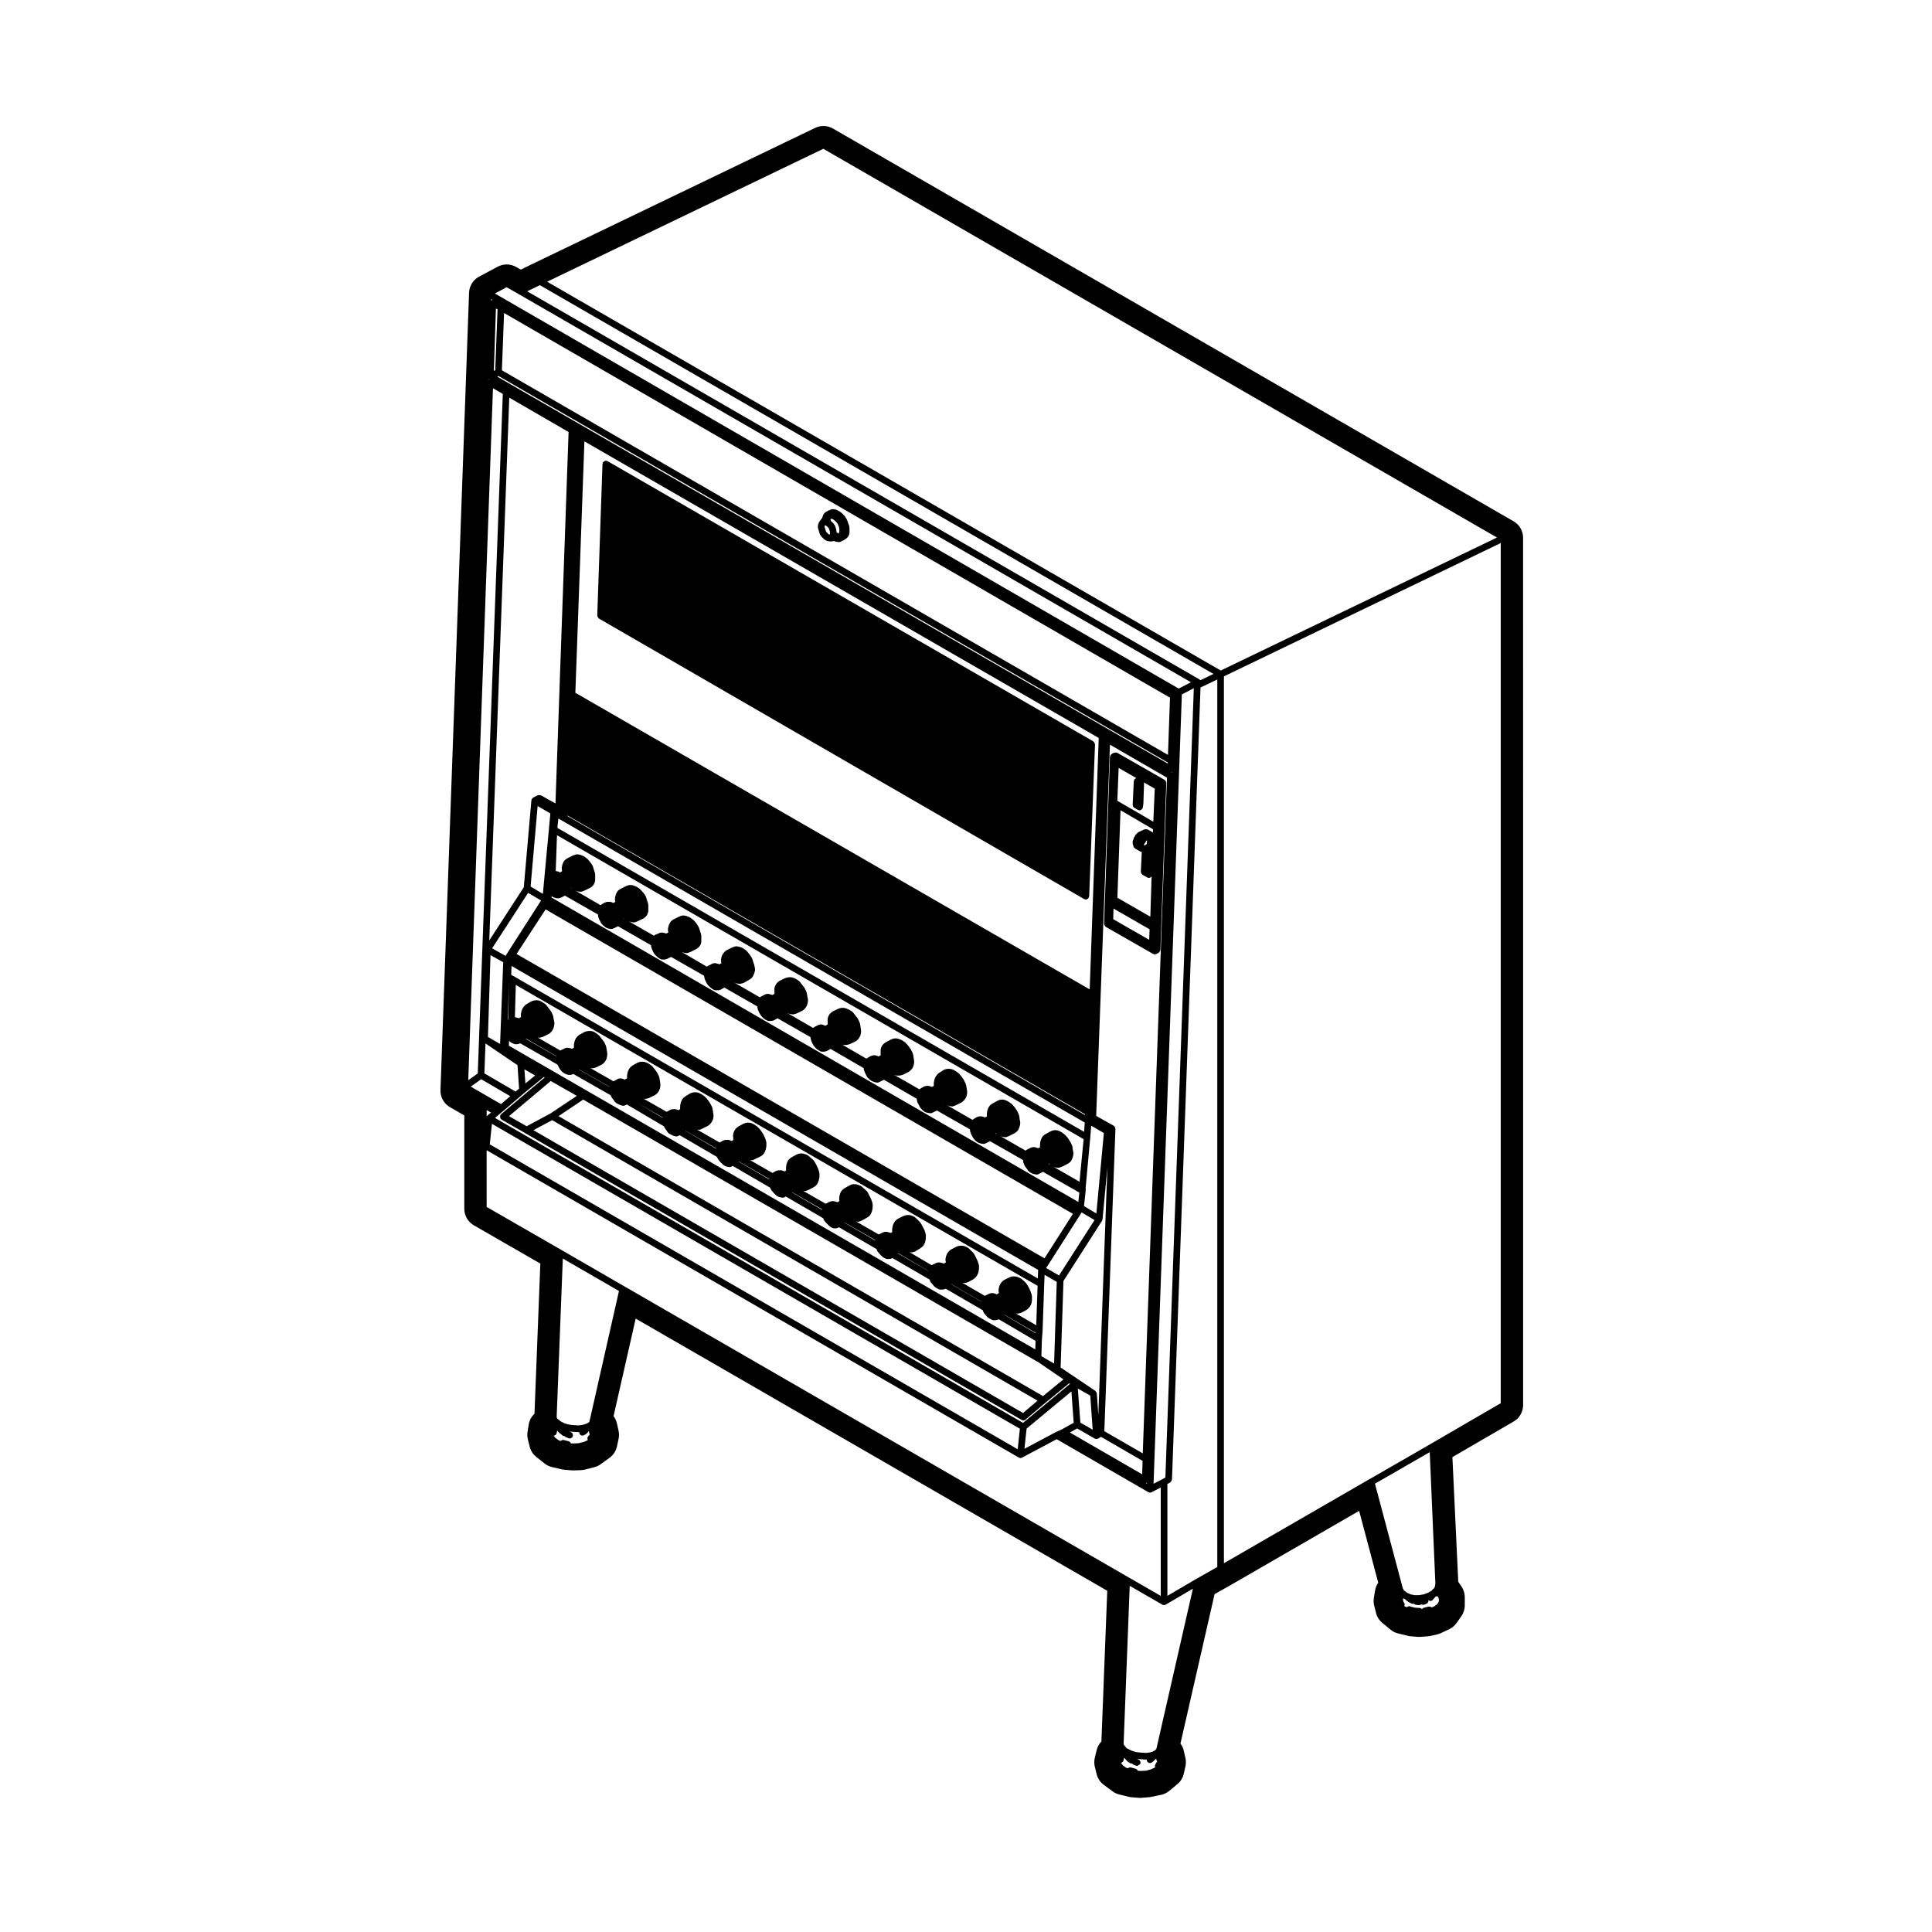
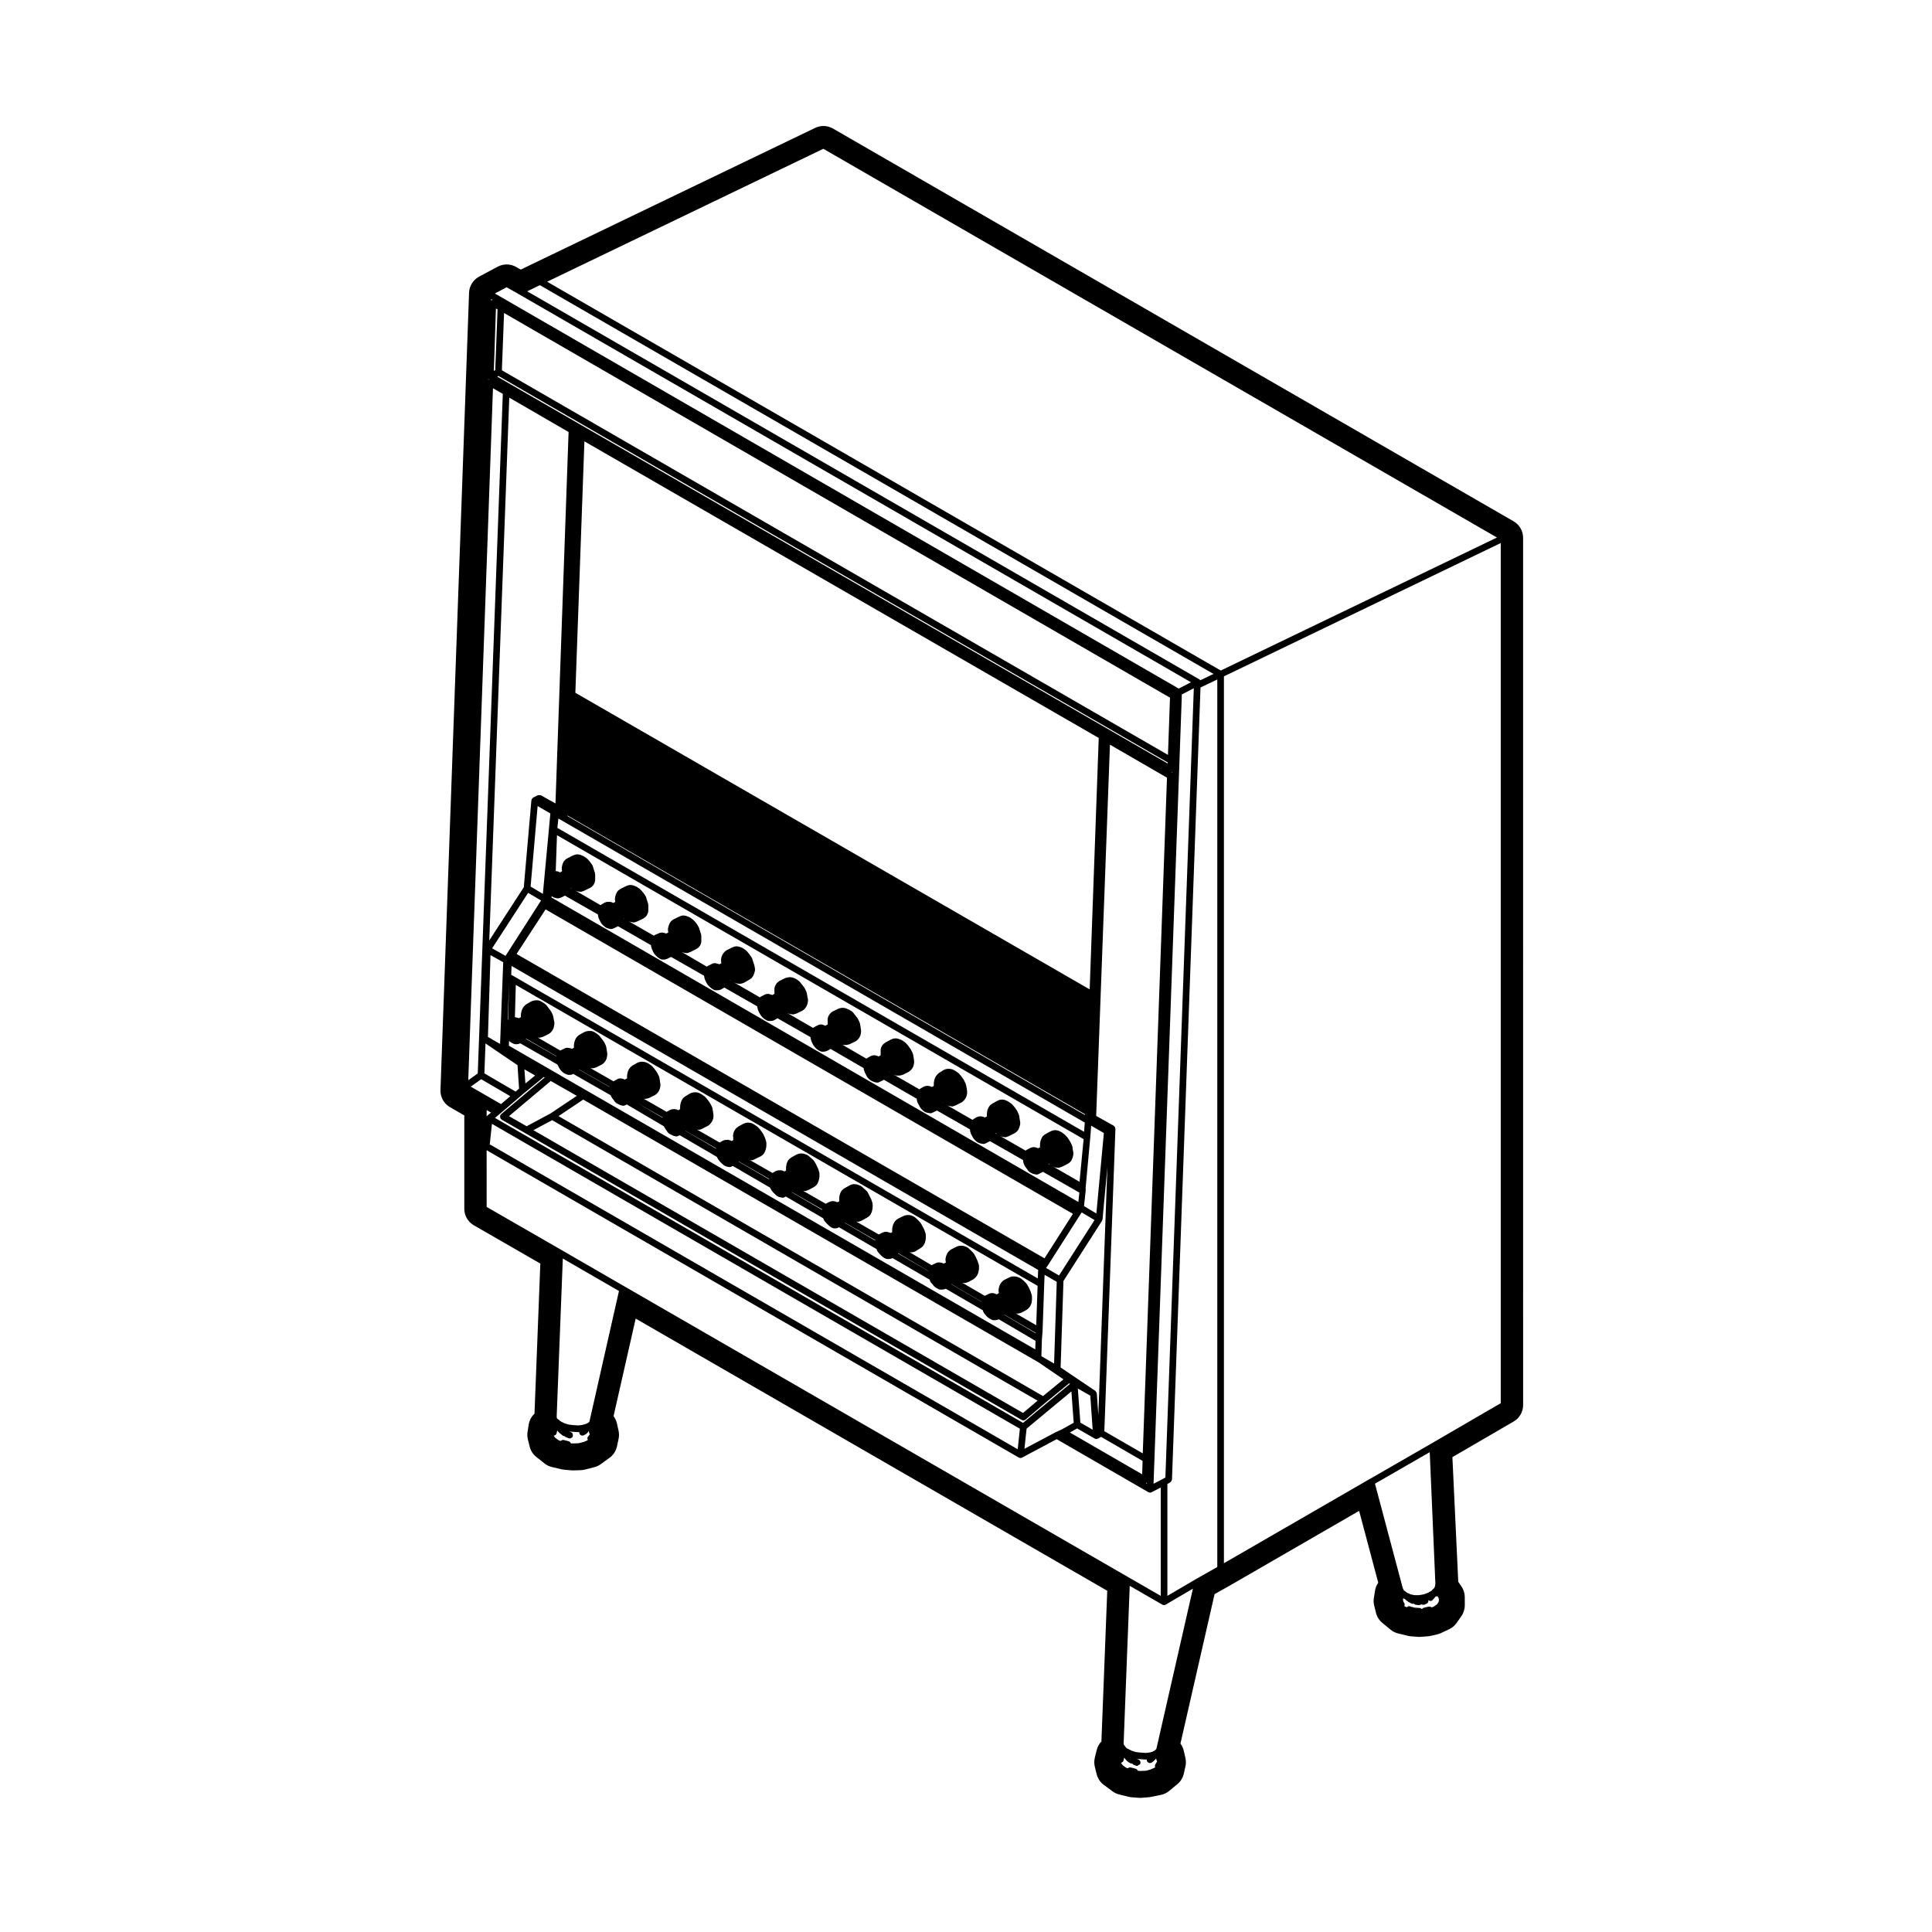
<svg xmlns="http://www.w3.org/2000/svg" fill="#000000" width="800px" height="800px" version="1.1" viewBox="144 144 512 512">
  <g>
-     <path d="m449.96 396.89 0.039 0.02h0.02c0.141 0 0.277-0.031 0.402-0.09l0.605-0.301c0.047-0.02 0.055-0.074 0.098-0.105 0.098-0.07 0.145-0.145 0.211-0.246 0.066-0.098 0.105-0.176 0.125-0.289 0.012-0.047 0.055-0.07 0.055-0.117l1.562-44.297c0.004-0.047-0.047-0.082-0.051-0.125-0.012-0.09-0.023-0.156-0.059-0.242-0.02-0.039 0.004-0.086-0.02-0.121-0.016-0.031-0.055-0.031-0.074-0.055-0.051-0.059-0.102-0.102-0.156-0.145-0.039-0.031-0.039-0.086-0.086-0.105l-12.555-7.184c-0.035-0.02-0.07 0-0.105-0.016-0.105-0.047-0.203-0.035-0.312-0.039-0.117-0.004-0.227-0.016-0.332 0.031-0.035 0.012-0.07-0.004-0.102 0.012l-0.609 0.324c-0.035 0.02-0.039 0.059-0.07 0.086-0.07 0.051-0.109 0.098-0.168 0.168-0.031 0.039-0.09 0.039-0.109 0.086-0.02 0.031 0 0.07-0.016 0.105-0.031 0.07-0.047 0.125-0.055 0.207-0.004 0.039-0.051 0.059-0.051 0.105l-1.559 44.27c-0.004 0.047 0.039 0.082 0.051 0.125 0.012 0.117 0.055 0.207 0.109 0.312 0.059 0.102 0.105 0.18 0.195 0.25 0.035 0.031 0.039 0.086 0.086 0.105l12.555 7.184c0.117 0.055 0.25 0.074 0.375 0.086zm-0.395-33.117-0.031 0.875c-0.02-0.016-0.051-0.016-0.074-0.035-0.039-0.035-0.047-0.09-0.098-0.117l-1.258-0.695c-0.02-0.012-0.047 0-0.066-0.004-0.109-0.051-0.223-0.035-0.336-0.035-0.109 0-0.211-0.023-0.312 0.012-0.023 0.004-0.047-0.004-0.07 0l-1.355 0.613-0.141 0.055c-0.074 0.023-0.09 0.102-0.145 0.141-0.07 0.047-0.156 0.039-0.211 0.105l-0.102 0.109-0.168 0.168c-0.012 0.012-0.004 0.023-0.016 0.039-0.012 0.012-0.023 0.004-0.035 0.016l-0.074 0.086-0.133 0.117c-0.012 0.012-0.004 0.023-0.016 0.035-0.086 0.074-0.102 0.188-0.145 0.289-0.035 0.082-0.105 0.145-0.117 0.23-0.02 0.023-0.059 0.023-0.074 0.055l-0.125 0.215c-0.047 0.074-0.016 0.152-0.035 0.23-0.012 0.035-0.039 0.066-0.039 0.102l-0.059 0.082c-0.059 0.082-0.035 0.176-0.059 0.266-0.031 0.086-0.105 0.152-0.105 0.242v0.387c0 0.031 0.031 0.047 0.031 0.074 0 0.031-0.031 0.051-0.031 0.082 0 0.023 0.031 0.047 0.031 0.07s-0.031 0.051-0.031 0.074c0 0.012 0.012 0.016 0.012 0.023 0.004 0.121 0.086 0.215 0.137 0.328 0.016 0.023 0.016 0.055 0.035 0.082 0 0.012-0.012 0.016-0.012 0.02 0 0.312 0.191 0.539 0.438 0.699 0.039 0.035 0.047 0.098 0.09 0.121 0.055 0.035 0.109 0.031 0.172 0.051 0.023 0.02 0.023 0.055 0.055 0.07l0.023 0.012 1.059 0.59c0.047 0.023 0.102 0.02 0.145 0.035 0.023 0.02 0.035 0.055 0.066 0.07 0.066 0.031 0.133 0.031 0.195 0.047l-0.25 5.231c-0.004 0.055 0.047 0.09 0.051 0.141 0.012 0.082 0.012 0.141 0.039 0.211 0.012 0.031-0.012 0.059 0.004 0.086 0.016 0.031 0.059 0.02 0.086 0.051 0.055 0.09 0.105 0.145 0.188 0.211 0.047 0.031 0.047 0.09 0.098 0.117l1.254 0.691c0.133 0.074 0.281 0.105 0.422 0.105 0.301 0 0.523-0.176 0.684-0.406 0.004-0.004 0.02-0.004 0.023-0.012l-0.332 10.707-8.734-5.023 0.832-23.195zm-2.113 4.195-0.266 0.117-0.004-0.023c0-0.031-0.031-0.047-0.031-0.074 0-0.023 0.031-0.051 0.031-0.082v-0.012l0.023-0.047c0.035-0.059 0-0.121 0.02-0.188 0.016-0.012 0.004-0.031 0.016-0.047 0.016-0.012 0.035-0.004 0.047-0.02l0.176-0.215c0.016-0.02 0.004-0.047 0.02-0.07 0.023-0.02 0.047-0.035 0.066-0.059 0.012-0.004 0.023-0.004 0.035-0.016 0.07-0.086 0.055-0.191 0.098-0.289 0.012-0.035 0.035-0.07 0.039-0.105 0.023-0.012 0.055-0.004 0.074-0.016 0.035-0.016 0.039-0.059 0.07-0.086 0.039-0.004 0.082-0.004 0.117-0.02l-0.066 0.961zm-2.324-17.773c-0.082 0.02-0.117 0.098-0.188 0.133-0.102 0.055-0.168 0.105-0.238 0.188-0.039 0.039-0.102 0.047-0.121 0.098-0.039 0.066-0.004 0.141-0.023 0.211-0.02 0.066-0.09 0.105-0.09 0.18l-0.301 6.277c-0.004 0.051 0.039 0.086 0.047 0.133 0.012 0.07 0 0.133 0.031 0.203 0.004 0.02-0.012 0.047 0 0.07 0.031 0.059 0.086 0.09 0.117 0.137 0.039 0.055 0.07 0.098 0.117 0.137 0.047 0.039 0.07 0.09 0.117 0.117 0.012 0 0.012 0.012 0.012 0.012l0.953 0.543c0.082 0.047 0.168 0.051 0.25 0.066 0.031 0.004 0.047 0.035 0.074 0.039 0.039 0.004 0.074 0.004 0.109 0.004 0.293 0 0.516-0.168 0.676-0.395 0.023-0.031 0.074-0.02 0.098-0.055 0.031-0.051 0.004-0.105 0.02-0.156 0.02-0.059 0.082-0.102 0.09-0.168l0.133-1.02c0-0.016-0.016-0.031-0.012-0.047 0-0.016 0.016-0.023 0.016-0.039l0.172-5.262c0-0.051-0.047-0.082-0.051-0.125-0.004-0.039 0.031-0.086 0.016-0.125l2.875 1.652-0.383 8.766-9.082-5.297-0.457-0.273 0.352-8.699zm-6.035 34.586 9.559 5.492-0.102 2.793-9.539-5.477z" />
-     <path d="m369.05 283.6c-0.012-0.051 0.031-0.102 0.012-0.156l-0.301-0.848-0.309-0.863c-0.012-0.035-0.051-0.039-0.07-0.074-0.016-0.035 0.004-0.07-0.016-0.105l-0.48-0.754c-0.02-0.031-0.059-0.031-0.082-0.055-0.02-0.023-0.012-0.059-0.035-0.086l-0.605-0.629c-0.02-0.023-0.059-0.016-0.086-0.035-0.023-0.02-0.023-0.055-0.051-0.074l-0.648-0.453c-0.016-0.012-0.047 0-0.059-0.012-0.02-0.012-0.023-0.039-0.047-0.051l-0.605-0.309c-0.051-0.023-0.102 0.004-0.145-0.012-0.051-0.016-0.074-0.066-0.125-0.074l-0.605-0.086c-0.09-0.012-0.141 0.047-0.223 0.055-0.074 0.012-0.145-0.035-0.223 0l-0.605 0.238c-0.012 0.004-0.016 0.02-0.023 0.02-0.012 0.004-0.02 0-0.031 0l-0.648 0.309c-0.047 0.02-0.051 0.07-0.09 0.098-0.039 0.023-0.09 0.012-0.125 0.047l-0.434 0.387c-0.059 0.055-0.059 0.141-0.102 0.211-0.047 0.066-0.121 0.098-0.145 0.176l-0.176 0.535-0.105 0.289-0.656 0.836c-0.023 0.031-0.012 0.07-0.031 0.105-0.02 0.035-0.066 0.035-0.082 0.074l-0.176 0.387c-0.016 0.023 0.004 0.051-0.004 0.074-0.012 0.02-0.035 0.031-0.039 0.055l-0.125 0.453c-0.023 0.074 0.023 0.141 0.023 0.215-0.004 0.074-0.055 0.141-0.035 0.223l0.125 0.539c0.004 0.016 0.02 0.02 0.02 0.035 0.004 0.012-0.004 0.023 0 0.035l0.168 0.508 0.117 0.504c0.016 0.059 0.07 0.09 0.09 0.141 0.02 0.047 0 0.09 0.023 0.133l0.309 0.48c0.02 0.031 0.059 0.02 0.086 0.047 0.023 0.035 0.016 0.086 0.051 0.117l0.473 0.453 0.293 0.293c0.055 0.055 0.133 0.039 0.191 0.082 0.066 0.039 0.09 0.117 0.16 0.137l0.48 0.152c0.031 0.012 0.066 0.004 0.098 0.016 0 0 0.016 0.012 0.023 0.016l0.48 0.086c0.055 0.012 0.105 0.012 0.152 0.012 0.039 0 0.082 0 0.117-0.004l0.855-0.117 0.395 0.152c0.059 0.023 0.125 0.023 0.191 0.035 0 0 0.02 0.016 0.035 0.02l0.605 0.066c0.035 0.004 0.066 0.004 0.098 0.004 0.133 0 0.266-0.031 0.387-0.09l0.48-0.238h0.012l0.605-0.309c0.031-0.016 0.035-0.051 0.059-0.07 0.031-0.02 0.07-0.012 0.102-0.035l0.48-0.387c0.059-0.051 0.059-0.125 0.105-0.191 0.031-0.035 0.09-0.023 0.109-0.066l0.301-0.539c0.039-0.07 0.004-0.152 0.023-0.227 0.02-0.07 0.086-0.121 0.086-0.203v-1.535c-0.016-0.074-0.062-0.105-0.074-0.16zm-5.609 1.828c-0.004 0-0.004 0-0.012-0.004 0 0-0.004-0.004-0.004-0.012l-0.398-0.383-0.168-0.266-0.098-0.387c0-0.016-0.02-0.016-0.023-0.031 0-0.016 0.012-0.023 0.004-0.039l-0.168-0.508-0.07-0.281 0.051-0.152 0.059-0.133h0.156l0.066 0.031 0.316 0.223 0.359 0.359 0.195 0.277 0.137 0.43 0.09 0.367v0.723l-0.012 0.023-0.105-0.02-0.215-0.07zm1.805-2.176-0.309-0.457c-0.016-0.023-0.055-0.023-0.074-0.051-0.02-0.023-0.012-0.059-0.035-0.086l-0.48-0.48c-0.02-0.02-0.055-0.012-0.082-0.031-0.02-0.02-0.02-0.055-0.047-0.07l-0.055-0.035v-0.082c0-0.074-0.059-0.117-0.082-0.188 0.012-0.031 0.047-0.047 0.055-0.082l0.055-0.215 0.262 0.023 0.367 0.145 0.371 0.309 0.488 0.434 0.367 0.539 0.238 0.598 0.141 0.57v0.965l-0.141 0.18-0.125 0.137-0.023 0.012c-0.016-0.012-0.016-0.035-0.031-0.047l-0.43-0.316v-0.207c0-0.039-0.035-0.059-0.039-0.102-0.004-0.039 0.023-0.066 0.016-0.105l-0.125-0.539c-0.004-0.012-0.016-0.016-0.02-0.023-0.004-0.016 0.012-0.023 0.004-0.039l-0.172-0.539c-0.016-0.047-0.066-0.059-0.086-0.102-0.012-0.035 0.012-0.078-0.008-0.113z" />
-     <path d="m434.19 341.27c0-0.051-0.039-0.082-0.051-0.125-0.012-0.117-0.055-0.203-0.105-0.309-0.059-0.105-0.105-0.188-0.195-0.258-0.039-0.031-0.047-0.086-0.086-0.105l-128.76-74.277c-0.07-0.039-0.141-0.012-0.215-0.031-0.07-0.02-0.117-0.086-0.195-0.09-0.055-0.004-0.086 0.039-0.133 0.047-0.105 0.012-0.176 0.047-0.266 0.098-0.125 0.059-0.227 0.117-0.312 0.238-0.02 0.031-0.066 0.031-0.086 0.066-0.035 0.059-0.004 0.133-0.023 0.195-0.023 0.074-0.09 0.133-0.098 0.211l-1.387 40.199c-0.004 0.047 0.039 0.082 0.047 0.125 0.016 0.117 0.059 0.203 0.117 0.301 0.055 0.105 0.105 0.188 0.191 0.258 0.039 0.031 0.047 0.082 0.086 0.105l128.59 74.344c0.117 0.066 0.238 0.086 0.363 0.098 0 0 0.023 0.02 0.047 0.02h0.035c0.297 0 0.516-0.168 0.676-0.395 0.023-0.023 0.07-0.016 0.09-0.051 0.035-0.066 0.004-0.137 0.023-0.207 0.023-0.074 0.09-0.121 0.098-0.203z" />
    <path d="m362.22 177.39c-0.742 0-1.492 0.168-2.188 0.5l-75.117 36.148-2.906 1.41-1.254-0.711c-0.77-0.434-1.629-0.656-2.484-0.656-0.816 0-1.633 0.203-2.371 0.594l-4.938 2.637c-1.578 0.848-2.594 2.469-2.656 4.262l-7.578 211.29c-0.07 1.859 0.902 3.613 2.519 4.543l3.797 2.188v24.754c0 1.805 0.961 3.465 2.523 4.363l17.625 10.148-1.547 39.789c-0.812 0.754-1.355 1.773-1.531 2.883l-0.309 1.93c-0.105 0.672-0.074 1.352 0.09 1.996l0.48 1.93c0.273 1.082 0.891 2.047 1.77 2.734l2.168 1.715c0.578 0.465 1.258 0.785 1.984 0.953l2.602 0.609c0.242 0.051 0.484 0.09 0.734 0.105l1.859 0.156c0.137 0.012 0.277 0.016 0.414 0.016 0.059 0 0.109 0 0.172-0.004l1.859-0.059c0.359-0.016 0.727-0.07 1.074-0.156l2.469-0.629c0.613-0.156 1.195-0.422 1.707-0.797l2.332-1.688c1.012-0.73 1.719-1.805 1.98-3.027l0.434-2.004c0.152-0.719 0.145-1.457-0.012-2.168l-0.434-1.93c-0.156-0.707-0.465-1.359-0.887-1.926l5.863-25.844 124.97 72.129-1.547 39.938c-0.621 0.648-1.066 1.457-1.273 2.344l-0.48 2.004c-0.188 0.785-0.18 1.594 0.012 2.379l0.48 1.93c0.281 1.137 0.945 2.137 1.883 2.832l2.297 1.707c0.535 0.398 1.148 0.691 1.793 0.848l2.465 0.609c0.266 0.07 0.535 0.105 0.812 0.133l1.863 0.145c0.133 0.012 0.266 0.016 0.398 0.016 0.133 0 0.266-0.004 0.398-0.016l1.859-0.145c0.207-0.016 0.406-0.047 0.613-0.09l2.641-0.539c0.797-0.16 1.551-0.523 2.18-1.039l2.168-1.785c0.871-0.711 1.477-1.691 1.723-2.793l0.434-1.926c0.16-0.73 0.16-1.484 0-2.211l-0.434-1.926c-0.156-0.699-0.465-1.355-0.887-1.914l9.043-39.605 4.086-2.301 34.223-19.77 5.066 19.039c-0.438 0.629-0.734 1.355-0.855 2.125l-0.309 1.949c-0.105 0.66-0.074 1.34 0.09 1.988l0.48 1.93c0.262 1.055 0.855 1.996 1.699 2.676l2.168 1.785c0.578 0.484 1.27 0.82 2.004 0.996l2.602 0.629c0.258 0.066 0.523 0.105 0.785 0.125l1.863 0.145c0.133 0.012 0.266 0.016 0.398 0.016 0.133 0 0.266-0.004 0.398-0.02l1.859-0.141c0.25-0.023 0.504-0.059 0.742-0.117l1.691-0.387c0.336-0.086 0.672-0.195 0.988-0.344l2.168-1.012c0.789-0.371 1.477-0.945 1.98-1.656l1.254-1.777c0.598-0.852 0.926-1.867 0.926-2.906v-2.168c0-1.012-0.309-2-0.875-2.836l-0.855-1.258-1.551-33.023 16.238-9.438c1.551-0.906 2.504-2.562 2.504-4.359l-0.008-229.84c0-1.797-0.957-3.465-2.519-4.363l-180.38-104.09c-0.777-0.445-1.648-0.672-2.519-0.672zm179.49 338.47-18.438 10.727-16.359 9.418-0.008-0.004-38.551 22.27v-235.03l73.359-35.328v227.95zm-18.293 54.129c-0.18-0.145-0.379-0.211-0.625-0.195-0.07 0-0.125-0.047-0.195-0.031l-1.254 0.309c-0.223 0.055-0.395 0.195-0.516 0.371-0.152-0.176-0.363-0.297-0.609-0.312l-1.305-0.086-1.125-0.289c-0.012 0-0.012-0.02-0.023-0.023-0.336-0.16-0.68-0.035-0.941 0.203l-0.559-0.242-0.105-0.074c0.109-0.262 0.141-0.543-0.02-0.801l-0.25-0.387-0.082-0.516 0.066-0.371 0.066 0.051c0.047 0.031 0.098 0.02 0.137 0.047 0.035 0.02 0.039 0.066 0.082 0.074l0.215 0.09 0.023 0.031c0.02 0.031 0.066 0.02 0.086 0.047 0.031 0.031 0.023 0.074 0.059 0.105l0.605 0.473c0.023 0.023 0.066 0.02 0.102 0.035 0.023 0.016 0.023 0.055 0.055 0.066l0.598 0.301 0.168 0.086c0.117 0.059 0.238 0.09 0.352 0.09 0.086 0 0.152-0.047 0.227-0.07 0.125 0.125 0.266 0.25 0.453 0.289l0.48 0.082c0.055 0.012 0.105 0.016 0.152 0.016h0.434c0.191 0 0.344-0.102 0.492-0.203 0.102 0.039 0.172 0.117 0.289 0.117h0.309c0.121 0 0.246-0.023 0.367-0.082l0.473-0.215c0.367-0.168 0.504-0.559 0.441-0.945 0.152 0.137 0.348 0.242 0.574 0.242 0.309 0 0.523-0.18 0.691-0.414l0.449-0.508c0.004-0.012 0.004-0.02 0.012-0.031 0.004-0.004 0.016 0 0.023-0.012l0.203-0.262c0.066 0.016 0.121 0.055 0.188 0.055 0.09 0 0.141-0.102 0.227-0.125l0.324 0.465 0.109 0.559-0.109 0.578-0.414 0.59-0.754 0.551zm0.871-5.637-0.109 0.312-0.242 0.352-0.211 0.137c-0.059 0.035-0.066 0.105-0.109 0.152-0.047 0.047-0.121 0.055-0.16 0.109-0.004 0.016 0 0.031-0.004 0.039-0.012 0.012-0.023 0.012-0.031 0.023l-0.047 0.086-0.949 0.539-1.102 0.414-1.238 0.215h-1.215l-1.023-0.207-0.555-0.258s-0.016 0.004-0.023 0c-0.012 0-0.012-0.016-0.012-0.016l-0.324-0.125-0.684-0.535c-0.023-0.02-0.066-0.004-0.098-0.02l-0.172-0.223-0.125-0.277c-0.004-0.004-0.016-0.012-0.02-0.016 0-0.012 0.004-0.02 0-0.023l-0.086-0.152-7.371-27.688 14.516-8.352 1.496 34.805zm-76.5 45.938 0.105-0.016c-0.016 0.215 0.039 0.441 0.188 0.625 0.172 0.211 0.43 0.324 0.684 0.324 0.195 0 0.395-0.066 0.555-0.195l0.48-0.387c0.02-0.016 0.012-0.039 0.031-0.051 0.012-0.02 0.035-0.012 0.051-0.023l0.434-0.453c0.035-0.035 0.023-0.098 0.051-0.133h0.012c0.004 0.02 0.031 0.035 0.035 0.059 0.004 0.031-0.02 0.066-0.012 0.102l0.172 0.539c0.016 0.055 0.07 0.082 0.09 0.125l-0.105 0.137c-0.016 0.02-0.004 0.051-0.02 0.07-0.016 0.023-0.047 0.023-0.059 0.051l-0.316 0.539c-0.137 0.242-0.117 0.504-0.023 0.742l-0.133 0.098-1.055 0.473-1.23 0.344-1.559 0.059-0.648-0.066c-0.105-0.242-0.281-0.438-0.551-0.516l-1.211-0.324c-0.039-0.016-0.082 0.02-0.117 0.016-0.035-0.004-0.07-0.047-0.105-0.047h-0.176c-0.105 0-0.168 0.082-0.258 0.109-0.004 0.004-0.012 0.004-0.02 0.012-0.098 0.039-0.211 0.051-0.277 0.121l-0.535-0.266-0.742-0.562-0.453-0.641c0.309-0.07 0.578-0.262 0.672-0.586l0.125-0.473c0.012-0.047-0.02-0.082-0.016-0.121 0-0.02 0.023-0.039 0.023-0.059 0.035-0.031 0.082-0.031 0.105-0.066l0.195 0.246v0.004l0.301 0.383c0.023 0.031 0.066 0.02 0.09 0.047 0.023 0.035 0.023 0.074 0.055 0.105l0.48 0.387c0.031 0.023 0.07 0.016 0.105 0.035 0.023 0.02 0.031 0.059 0.059 0.07l0.309 0.156c0.125 0.059 0.262 0.09 0.395 0.09 0 0 0.035-0.031 0.059-0.035 0.02 0.035 0.07 0.051 0.098 0.086 0.055 0.059 0.074 0.152 0.141 0.195 0.039 0.031 0.102 0.02 0.141 0.039 0.031 0.016 0.035 0.051 0.07 0.059l0.469 0.152c0.004 0.004 0.012 0.016 0.016 0.016 0.125 0.066 0.262 0.098 0.395 0.098 0.145 0 0.227-0.152 0.352-0.223 0.016-0.012 0.031-0.016 0.047-0.023 0.133-0.086 0.312-0.09 0.387-0.242 0.223-0.434 0.047-0.961-0.395-1.18l-0.125-0.07c-0.023-0.012-0.047 0.012-0.07 0-0.023-0.012-0.031-0.039-0.055-0.051l-0.336-0.105 1.055 0.117h0.035l0.012 0.004 1.379 0.086h0.039c0.039 0 0.074 0 0.109-0.004zm2.758-3.234-0.105 0.438-0.309 0.309c-0.012 0.012-0.004 0.031-0.016 0.039-0.016 0.012-0.031 0.012-0.039 0.02-0.016 0.02-0.004 0.039-0.016 0.051l-0.105 0.023c-0.016 0.004-0.023 0.023-0.039 0.023-0.051 0.02-0.086 0.051-0.133 0.07l-0.016 0.012c-0.035 0.02-0.074 0-0.105 0.02l-0.125 0.086c-0.02 0.016-0.02 0.047-0.039 0.055l-0.727 0.207-1.129 0.133-1.301-0.082-1.266-0.141-1.109-0.336-0.84-0.422h-0.004s0-0.004-0.004-0.004l-0.172-0.086c-0.016-0.004-0.023 0.004-0.039 0 0-0.004-0.012-0.004-0.012-0.004-0.051-0.055-0.109-0.07-0.172-0.105-0.07-0.051-0.121-0.09-0.203-0.117-0.012-0.012-0.012-0.031-0.02-0.039l-0.137-0.105c-0.016-0.02-0.004-0.051-0.02-0.07l-0.418-0.527-0.16-0.344 1.621-41.898 8.652 4.988c0.137 0.082 0.289 0.109 0.438 0.109 0.152 0 0.309-0.035 0.449-0.121l7.203-4.223zm-153.16-83.547 0.137-0.02c-0.016 0.176-0.02 0.363 0.082 0.523 0.168 0.277 0.457 0.43 0.754 0.43 0.152 0 0.312-0.039 0.453-0.121l0.648-0.387c0.086-0.051 0.098-0.141 0.152-0.207 0.039-0.039 0.105-0.031 0.137-0.082l0.262-0.402c0.02 0.098 0.059 0.176 0.105 0.258v0.125c0 0.168 0.098 0.297 0.18 0.434-0.047 0.07-0.07 0.137-0.098 0.215l-0.344 0.395c-0.25 0.277-0.223 0.645-0.066 0.953l-0.051 0.047-1.023 0.457-1.406 0.348-1.426 0.055-0.605-0.02c-0.102-0.258-0.273-0.473-0.555-0.551l-1.211-0.324c-0.039-0.012-0.082 0.02-0.117 0.016-0.035-0.004-0.07-0.047-0.105-0.047h-0.176c-0.105 0-0.16 0.082-0.246 0.105-0.012 0.004-0.012 0.012-0.02 0.012-0.105 0.051-0.242 0.066-0.316 0.156l-0.535-0.23-0.887-0.645-0.383-0.523c0.367-0.039 0.695-0.277 0.781-0.656l0.125-0.539c0.004-0.035-0.02-0.066-0.016-0.105 0-0.02 0.02-0.031 0.02-0.051 0.012-0.012 0.023-0.012 0.039-0.023l0.082 0.133c0.02 0.035 0.07 0.02 0.098 0.051 0.031 0.047 0.023 0.105 0.066 0.137l0.434 0.395c0.012 0.012 0.02 0.012 0.031 0.012 0.004 0.012 0 0.02 0.012 0.023l0.457 0.367 0.16 0.145c0.168 0.145 0.379 0.223 0.586 0.223l0.016-0.004c0.105 0.105 0.191 0.227 0.344 0.273l0.242 0.078 0.418 0.188c0.102 0.047 0.203 0.059 0.301 0.07 0.016 0 0.023 0.012 0.023 0.012l0.02-0.004s0.016 0.004 0.02 0.004c0.203 0 0.387-0.09 0.543-0.215 0.02-0.02 0.055-0.016 0.082-0.035 0.031-0.031 0.023-0.086 0.051-0.121 0.039-0.051 0.102-0.082 0.125-0.141 0.023-0.055-0.012-0.109 0.004-0.168 0.016-0.066 0.074-0.109 0.074-0.172 0-0.059-0.051-0.102-0.059-0.156-0.02-0.121-0.059-0.211-0.125-0.312-0.031-0.055-0.031-0.137-0.07-0.18-0.047-0.047-0.109-0.035-0.16-0.07-0.047-0.023-0.055-0.086-0.102-0.105l-0.43-0.195 0.875 0.102h0.039s0 0.004 0.004 0.004l1.379 0.09h0.055c0.043-0.016 0.078-0.016 0.117-0.02zm2.926-3.242-0.117 0.469-0.227 0.262-0.246 0.137-0.105 0.039c-0.039 0.016-0.039 0.059-0.082 0.082-0.039 0.016-0.086 0-0.117 0.02l-0.039 0.031-0.066 0.02-0.945 0.289-1.113 0.137-1.305-0.086-1.254-0.137-1.062-0.336-0.848-0.402-0.07-0.051h-0.023c-0.004-0.012-0.004-0.02-0.016-0.02l-0.203-0.125-0.031-0.039c-0.02-0.023-0.051-0.02-0.07-0.039-0.023-0.02-0.047-0.035-0.07-0.059s-0.023-0.07-0.059-0.098l-0.309-0.215c-0.02-0.016-0.047-0.004-0.066-0.016s-0.02-0.039-0.047-0.051l-0.031-0.02-0.203-0.227-0.066-0.352 1.629-41.957 14.883 8.602zm9.188-35.352-16.711-9.656h-0.004v-0.004l-19.82-11.406-0.004-15.027 141.03 81.449c0.09 0.051 0.18 0.059 0.277 0.074 0.031 0.004 0.047 0.035 0.074 0.039 0.035 0.004 0.066 0.004 0.098 0.004 0.141 0 0.281-0.031 0.414-0.105l9.18-4.883 24.293 14.043c0.117 0.07 0.246 0.09 0.371 0.102 0.016 0.004 0.02 0.02 0.02 0.02h0.039c0.145 0 0.289-0.031 0.414-0.102l2.438-1.258v28.719l-8.59-4.949zm-31.242-264.79 3.125 1.77 178.24 102.91-3.254 1.676-181.22-104.7zm8.812-0.551 178.52 103.03-3.512 1.672c-0.012-0.012-0.023-0.016-0.039-0.023-0.055-0.051-0.066-0.133-0.125-0.172l-178.2-102.88zm165.77 315.97-0.785 0.453-2.352 1.211 7.5-209.18 3.168-1.637zm-37.723-14.469-139.95-80.82 1.062-0.883v-0.004h0.004l1.211-1.02v-0.004h0.012l3.859-3.309v-0.004l1.727-1.465 4.613-3.777 0.004-0.004s0.012 0 0.016-0.004l0.434-0.371 0.238 0.137-11.551 9.719c-0.039 0.035-0.035 0.098-0.07 0.133-0.039 0.047-0.105 0.051-0.133 0.105-0.035 0.066-0.004 0.133-0.023 0.195-0.035 0.109-0.051 0.203-0.039 0.312 0.012 0.121 0.047 0.211 0.102 0.312 0.031 0.059 0.016 0.133 0.059 0.188 0.035 0.039 0.09 0.023 0.125 0.059 0.047 0.039 0.055 0.105 0.105 0.137l6.191 3.543 131.66 76.051c0.141 0.086 0.293 0.117 0.441 0.117 0.203 0 0.402-0.07 0.57-0.211l5.285-4.481 6.277-5.141 0.223 0.145zm-0.004-2.621-129.75-74.945 4.961-2.656 128.64 74.336zm19.957 0.551-0.398-5.727c0-0.023-0.023-0.035-0.023-0.055-0.012-0.031 0-0.055-0.012-0.086-0.023-0.105-0.109-0.176-0.176-0.266-0.051-0.07-0.07-0.152-0.137-0.207-0.02-0.016-0.02-0.051-0.039-0.059l-9.211-6.203 0.754-22.934 10.219-15.941c0.004-0.012 0-0.012 0.004-0.02 0 0 0.004 0 0.012-0.004 0.035-0.059 0.004-0.121 0.031-0.191 0.02-0.066 0.086-0.105 0.09-0.176l1.289-13.871zm-11.727-13.648-3.356-1.945v-0.312l0.133-4.211 0.172-2.086c0-0.012-0.012-0.016-0.012-0.023 0.004-0.004 0.012-0.016 0.012-0.02l0.434-12.438 0.105-2.484 3.219 1.859zm-9.648-13.242c0.07 0 0.141-0.004 0.211-0.023l0.609-0.152c0.023-0.004 0.035-0.035 0.066-0.047 0.051-0.02 0.102-0.012 0.145-0.039l1.379-0.754c0.039-0.02 0.047-0.074 0.086-0.102 0.035-0.031 0.086-0.02 0.117-0.051l0.48-0.484c0.047-0.047 0.035-0.109 0.07-0.168 0.023-0.031 0.074-0.02 0.098-0.059l0.309-0.598c0.02-0.039-0.004-0.086 0.012-0.125 0.02-0.051 0.066-0.074 0.074-0.125l0.125-0.781c0.004-0.023-0.02-0.051-0.016-0.074 0-0.031 0.023-0.039 0.023-0.07v-0.934c0-0.051-0.047-0.082-0.055-0.121-0.004-0.051 0.031-0.09 0.016-0.137l-0.309-0.992c-0.004-0.02-0.035-0.031-0.047-0.051-0.004-0.02 0.012-0.039 0-0.059l-0.434-0.938c-0.004-0.012-0.02-0.012-0.023-0.02-0.004-0.012 0-0.023-0.004-0.039l-0.473-0.848c-0.02-0.039-0.074-0.039-0.102-0.074-0.031-0.035-0.016-0.086-0.051-0.117l-0.781-0.777c-0.016-0.016-0.035-0.004-0.051-0.02-0.016-0.016-0.012-0.035-0.023-0.047l-0.605-0.484c-0.035-0.031-0.09-0.012-0.125-0.035-0.047-0.023-0.055-0.074-0.102-0.098l-0.777-0.309c-0.047-0.02-0.086 0.012-0.133 0-0.039-0.012-0.07-0.051-0.109-0.059l-0.781-0.059c-0.066-0.012-0.105 0.039-0.168 0.051-0.066 0.012-0.109-0.031-0.176-0.012l-0.48 0.145c-0.023 0.012-0.031 0.039-0.055 0.051-0.02 0.012-0.047-0.012-0.07 0l-1.516 0.754c-0.051 0.031-0.059 0.086-0.102 0.117-0.039 0.031-0.102 0.02-0.133 0.055l-0.473 0.48c-0.035 0.035-0.023 0.09-0.055 0.125-0.031 0.035-0.086 0.051-0.105 0.102l-0.309 0.598c-0.02 0.039 0.004 0.086-0.012 0.121-0.016 0.035-0.059 0.059-0.07 0.105l-0.172 0.867c-0.016 0.059 0.035 0.109 0.035 0.172 0 0.066-0.051 0.109-0.035 0.176l0.105 0.508-0.309 0.188c-0.012 0.012-0.012 0.02-0.02 0.031-0.012 0.004-0.02 0-0.031 0.004l-0.125 0.098c-0.023 0-0.051-0.016-0.07-0.012l-0.062 0.039-0.414-0.188c-0.035-0.016-0.07 0.012-0.105-0.004-0.031-0.012-0.051-0.051-0.086-0.055l-0.434-0.09c-0.082-0.02-0.141 0.035-0.223 0.039-0.082 0.004-0.145-0.047-0.227-0.02l-0.48 0.156c-0.023 0.004-0.031 0.031-0.055 0.039-0.023 0.012-0.047 0-0.07 0.012l-0.953 0.473c-0.023 0.016-0.023 0.047-0.051 0.059l-5.965-3.465 0.465 0.051c0.035 0.004 0.066 0.004 0.102 0.004 0.082 0 0.156-0.012 0.242-0.035l0.609-0.168c0.023-0.012 0.035-0.039 0.055-0.051 0.047-0.012 0.09-0.012 0.125-0.031l1.379-0.754c0.039-0.02 0.047-0.074 0.086-0.102 0.035-0.031 0.086-0.02 0.117-0.051l0.48-0.484c0.047-0.047 0.035-0.109 0.074-0.168 0.02-0.031 0.07-0.02 0.09-0.059l0.309-0.598c0.02-0.039-0.004-0.074 0.012-0.105 0.016-0.047 0.059-0.07 0.07-0.117l0.172-0.867c0.004-0.031-0.023-0.059-0.016-0.09 0-0.035 0.031-0.051 0.031-0.086v-0.848c0-0.055-0.051-0.086-0.059-0.137-0.012-0.051 0.031-0.105 0.012-0.152l-0.348-0.992c-0.004-0.02-0.023-0.02-0.035-0.039-0.004-0.012 0.004-0.031 0-0.039l-0.434-0.938c-0.004-0.012-0.02-0.012-0.023-0.02-0.004-0.012 0-0.023-0.004-0.039l-0.473-0.848c-0.02-0.039-0.07-0.039-0.102-0.074s-0.016-0.086-0.051-0.117l-0.781-0.777c-0.004-0.004-0.02-0.004-0.023-0.012-0.004-0.004-0.004-0.016-0.012-0.023l-0.605-0.539c-0.047-0.035-0.105-0.02-0.145-0.051-0.051-0.031-0.066-0.09-0.117-0.109l-0.777-0.309c-0.055-0.023-0.109 0.016-0.172 0.004-0.055-0.012-0.09-0.066-0.145-0.066h-0.781c-0.051 0-0.086 0.047-0.125 0.055-0.051 0.012-0.098-0.031-0.141-0.012l-0.48 0.145c-0.023 0.012-0.031 0.039-0.055 0.051-0.031 0.012-0.055-0.004-0.082 0.012l-1.516 0.777c-0.047 0.02-0.051 0.074-0.09 0.102-0.039 0.031-0.09 0.02-0.121 0.051l-0.473 0.465c-0.039 0.039-0.035 0.102-0.066 0.141-0.031 0.039-0.09 0.055-0.109 0.105l-0.309 0.621c-0.016 0.039 0.004 0.07-0.004 0.105-0.016 0.031-0.055 0.051-0.066 0.09l-0.172 0.754c-0.016 0.066 0.031 0.117 0.031 0.176 0 0.066-0.051 0.109-0.035 0.176l0.109 0.605-0.273 0.168-0.281 0.141h-0.004l-0.031 0.02c-0.035-0.02-0.047-0.059-0.082-0.07l-0.48-0.156c-0.02 0-0.031 0.012-0.031 0.012-0.039-0.012-0.047-0.031-0.066-0.031l-0.434-0.09c-0.086-0.02-0.145 0.035-0.227 0.039-0.074 0.004-0.141-0.039-0.223-0.02l-0.48 0.156c-0.023 0.004-0.031 0.031-0.055 0.039-0.02 0.012-0.051 0-0.07 0.012l-0.953 0.473c-0.031 0.02-0.031 0.051-0.059 0.07l-5.871-3.465 0.379 0.047c0.035 0.004 0.066 0.004 0.066 0.004 0.105 0 0.176-0.004 0.246-0.023l0.609-0.152c0.035-0.004 0.047-0.047 0.082-0.059 0.059-0.02 0.121-0.016 0.176-0.051l1.379-0.867c0.016-0.012 0.016-0.035 0.031-0.047 0.02-0.012 0.039-0.004 0.059-0.02l0.48-0.387c0.07-0.055 0.07-0.145 0.117-0.215 0.023-0.039 0.09-0.023 0.109-0.074l0.309-0.598c0.02-0.039-0.004-0.074 0.004-0.105 0.02-0.047 0.066-0.07 0.074-0.117l0.172-0.848c0.004-0.031-0.02-0.059-0.02-0.09 0.004-0.035 0.035-0.051 0.035-0.086v-0.934c0-0.051-0.051-0.086-0.055-0.133-0.004-0.047 0.023-0.098 0.012-0.141l-0.309-0.934c-0.012-0.023-0.039-0.035-0.051-0.055-0.012-0.031 0.004-0.051-0.004-0.074l-0.48-0.934c-0.004-0.004-0.012-0.004-0.016-0.012v-0.02l-0.473-0.848c-0.02-0.039-0.074-0.039-0.102-0.074-0.031-0.035-0.016-0.086-0.051-0.117l-0.781-0.777c-0.004-0.004-0.016-0.004-0.023-0.012-0.004-0.004 0-0.016-0.012-0.023l-0.605-0.539c-0.047-0.035-0.105-0.02-0.145-0.051-0.051-0.031-0.066-0.09-0.117-0.109l-0.777-0.309c-0.055-0.023-0.109 0.016-0.168 0.004-0.059-0.012-0.098-0.066-0.152-0.066h-0.781c-0.055 0-0.086 0.047-0.137 0.055-0.051 0.012-0.105-0.023-0.156-0.004l-0.434 0.152c-0.02 0.012-0.023 0.031-0.047 0.039-0.02 0.012-0.035-0.004-0.055 0l-1.562 0.777c-0.047 0.023-0.055 0.082-0.098 0.105-0.039 0.023-0.098 0.02-0.125 0.051l-0.473 0.465c-0.039 0.039-0.031 0.102-0.066 0.141-0.031 0.047-0.09 0.055-0.109 0.105l-0.309 0.621c-0.016 0.035 0.004 0.07-0.004 0.105-0.016 0.035-0.055 0.055-0.066 0.098l-0.172 0.754c-0.012 0.035 0.02 0.066 0.02 0.102-0.004 0.039-0.039 0.059-0.039 0.098v0.852l-0.145 0.086-0.277 0.141v-0.004c-0.02-0.012-0.039 0.004-0.066-0.004-0.02-0.012-0.031-0.035-0.051-0.039l-0.48-0.156c-0.02 0-0.035 0.012-0.051 0.012-0.02-0.012-0.031-0.031-0.031-0.031l-0.449-0.09c-0.086-0.02-0.145 0.035-0.227 0.039-0.09 0.012-0.168-0.039-0.25-0.012l-0.48 0.176c-0.02 0.004-0.023 0.031-0.047 0.035-0.016 0.004-0.035-0.004-0.051 0.004l-0.91 0.457c-0.016 0.004-0.016 0.023-0.023 0.031l-5.996-3.441 0.43 0.051c0.031 0.004 0.059 0.004 0.09 0.004l0.012 0.004c0.105 0 0.211-0.02 0.316-0.066l0.609-0.238c0.016-0.004 0.02-0.023 0.035-0.035 0.023-0.012 0.055-0.004 0.082-0.02l1.379-0.781c0.016-0.012 0.016-0.035 0.035-0.047 0.023-0.016 0.051-0.012 0.074-0.023l0.48-0.367c0.082-0.059 0.086-0.16 0.137-0.242 0.031-0.039 0.09-0.023 0.109-0.074l0.309-0.621c0.016-0.035-0.004-0.07 0.004-0.105 0.02-0.047 0.059-0.066 0.07-0.109l0.172-0.848c0.004-0.031-0.023-0.059-0.02-0.09 0.004-0.035 0.035-0.051 0.035-0.086v-0.934c0-0.051-0.051-0.086-0.055-0.133-0.004-0.047 0.023-0.098 0.012-0.141l-0.309-0.934c-0.012-0.023-0.039-0.035-0.051-0.059-0.012-0.023 0.012-0.047-0.004-0.07l-0.473-0.922v-0.004l-0.473-0.938c-0.031-0.055-0.098-0.066-0.133-0.109-0.035-0.051-0.031-0.105-0.074-0.145l-0.781-0.691-0.598-0.539c-0.047-0.035-0.105-0.02-0.145-0.051-0.051-0.031-0.066-0.09-0.117-0.109l-0.777-0.309c-0.039-0.016-0.082 0.016-0.117 0.004-0.047-0.012-0.066-0.055-0.105-0.059l-0.781-0.09c-0.074-0.012-0.137 0.051-0.211 0.059-0.074 0.012-0.141-0.031-0.211 0l-0.605 0.238c-0.02 0.012-0.023 0.035-0.039 0.047-0.023 0.012-0.051-0.004-0.07 0.004l-1.387 0.777c-0.023 0.02-0.031 0.051-0.051 0.07-0.023 0.016-0.059 0.004-0.082 0.02l-0.473 0.395c-0.059 0.051-0.059 0.125-0.102 0.188-0.047 0.051-0.117 0.07-0.145 0.137l-0.309 0.695c-0.02 0.035 0.012 0.074 0 0.105-0.016 0.047-0.059 0.066-0.066 0.105l-0.125 0.781c-0.004 0.023 0.02 0.051 0.016 0.074 0 0.031-0.023 0.039-0.023 0.07v0.797l-0.191 0.109-0.262 0.133h-0.066c-0.02-0.012-0.02-0.031-0.039-0.035l-0.434-0.152c-0.035-0.012-0.066 0.012-0.102 0.004-0.031-0.004-0.047-0.047-0.082-0.047l-0.48-0.07c-0.066 0-0.109 0.047-0.176 0.051-0.07 0.012-0.133-0.039-0.203-0.016l-0.48 0.145c-0.023 0.004-0.035 0.039-0.059 0.051-0.023 0.012-0.051-0.004-0.074 0.004l-0.91 0.457-0.012 0.016-5.992-3.426 0.406 0.051c0.031 0.004 0.059 0.004 0.059 0.004 0.035 0 0.035 0.004 0.035 0.004 0.109 0 0.215-0.02 0.324-0.066l0.609-0.238c0.016-0.004 0.016-0.02 0.023-0.023 0.023-0.012 0.051-0.004 0.07-0.02l1.426-0.754c0.035-0.02 0.039-0.059 0.07-0.086 0.039-0.023 0.082-0.016 0.109-0.047l0.434-0.395c0.035-0.031 0.023-0.074 0.051-0.105 0.055-0.059 0.125-0.105 0.16-0.188l0.309-0.691c0.012-0.023-0.012-0.055 0-0.082 0.012-0.035 0.051-0.051 0.055-0.09l0.172-0.777c0.012-0.039-0.02-0.07-0.02-0.102 0.004-0.039 0.039-0.059 0.039-0.098v-0.934c0-0.051-0.051-0.086-0.055-0.133-0.004-0.047 0.023-0.098 0.012-0.141l-0.309-0.934c-0.004-0.02-0.031-0.023-0.035-0.047-0.012-0.02 0.004-0.039-0.004-0.059l-0.48-1.004c-0.004-0.012-0.02-0.012-0.031-0.02 0-0.012 0.004-0.02 0-0.031l-0.473-0.836c-0.023-0.051-0.082-0.051-0.105-0.09-0.035-0.039-0.023-0.102-0.066-0.137l-0.781-0.711-0.012-0.004v-0.004l-0.605-0.539c-0.047-0.035-0.105-0.02-0.145-0.051-0.051-0.031-0.066-0.09-0.117-0.109l-0.777-0.309c-0.047-0.016-0.09 0.016-0.133 0.004-0.039-0.012-0.07-0.059-0.109-0.059l-0.734-0.07c-0.066 0-0.105 0.051-0.16 0.059-0.07 0.004-0.125-0.039-0.191-0.016l-0.648 0.215c-0.031 0.012-0.035 0.047-0.066 0.055-0.031 0.016-0.059 0-0.09 0.012l-1.387 0.777c-0.031 0.02-0.031 0.051-0.051 0.07-0.023 0.016-0.059 0-0.082 0.02l-0.473 0.395c-0.059 0.047-0.055 0.121-0.102 0.18-0.047 0.055-0.117 0.074-0.145 0.141l-0.309 0.695c-0.016 0.035 0.012 0.074 0 0.105-0.016 0.039-0.059 0.066-0.066 0.105l-0.125 0.781c-0.004 0.031 0.02 0.051 0.016 0.074 0 0.031-0.023 0.039-0.023 0.07v0.797l-0.191 0.109-0.262 0.133h-0.02l-0.418-0.207c-0.07-0.035-0.137 0-0.207-0.02-0.07-0.012-0.109-0.074-0.188-0.074h-0.48c-0.023 0-0.035 0.023-0.035 0.023-0.047 0-0.059-0.02-0.086-0.02l-0.48 0.07c-0.066 0.004-0.102 0.07-0.152 0.09-0.066 0.02-0.125-0.012-0.18 0.023l-0.891 0.527-5.953-3.41 0.422 0.031 0.074 0.004c0.133 0 0.266-0.031 0.387-0.098l0.473-0.23 1.562-0.754c0.039-0.02 0.047-0.066 0.082-0.09 0.039-0.023 0.098-0.016 0.133-0.055l0.434-0.395c0.035-0.031 0.023-0.074 0.051-0.105 0.055-0.059 0.125-0.105 0.16-0.188l0.309-0.691c0.012-0.023-0.012-0.055 0-0.082 0.012-0.035 0.047-0.051 0.055-0.09l0.172-0.777c0.012-0.039-0.02-0.07-0.02-0.102 0.004-0.039 0.039-0.059 0.039-0.098v-0.934c0-0.051-0.051-0.086-0.055-0.133-0.004-0.047 0.023-0.098 0.012-0.141l-0.309-0.934c-0.004-0.02-0.031-0.023-0.035-0.047-0.012-0.02 0.004-0.039-0.004-0.059l-0.48-1.004c-0.016-0.031-0.051-0.031-0.07-0.059-0.012-0.02 0-0.051-0.016-0.07l-0.605-0.848c-0.012-0.012-0.023-0.012-0.035-0.02-0.012-0.012-0.004-0.031-0.016-0.047l-0.605-0.695c-0.023-0.031-0.074-0.023-0.105-0.051-0.031-0.031-0.031-0.07-0.059-0.098l-0.777-0.539c-0.016-0.016-0.039-0.004-0.055-0.016s-0.02-0.031-0.035-0.039l-0.609-0.324c-0.059-0.031-0.117 0-0.176-0.02-0.059-0.02-0.102-0.082-0.16-0.082l-0.777-0.07c-0.07-0.012-0.109 0.051-0.18 0.059-0.059 0.004-0.109-0.035-0.172-0.016l-0.648 0.215c-0.031 0.012-0.035 0.047-0.066 0.055-0.031 0.016-0.059 0-0.09 0.012l-1.387 0.777c-0.031 0.02-0.035 0.059-0.066 0.086-0.031 0.02-0.066 0.004-0.098 0.035l-0.434 0.383c-0.039 0.039-0.035 0.102-0.07 0.141-0.031 0.047-0.09 0.047-0.109 0.098l-0.344 0.629c-0.023 0.051 0 0.105-0.016 0.156-0.02 0.051-0.082 0.082-0.086 0.133l-0.125 0.848c-0.004 0.023 0.016 0.047 0.016 0.07 0.027 0.066 0.062 0.141 0.062 0.164v0.789l-0.188 0.137-0.227 0.109h-0.059l-0.418-0.207c-0.07-0.035-0.137 0-0.207-0.02-0.07-0.012-0.109-0.074-0.188-0.074h-0.48c-0.023 0-0.035 0.023-0.055 0.023 0 0-0.039-0.02-0.066-0.02l-0.48 0.07c-0.066 0.004-0.102 0.07-0.152 0.09-0.066 0.02-0.121-0.012-0.18 0.023l-0.898 0.527-5.981-3.422 0.449 0.039 0.082 0.004c0.121 0 0.246-0.023 0.363-0.082l0.48-0.215 0.004-0.004c0.012-0.004 0.02-0.004 0.023-0.012l1.562-0.777c0.059-0.031 0.07-0.098 0.117-0.125 0.039-0.039 0.105-0.023 0.141-0.07l0.434-0.473c0.031-0.035 0.016-0.082 0.047-0.117 0.016-0.023 0.055-0.016 0.07-0.039l0.344-0.609c0.023-0.039 0-0.09 0.016-0.137 0.023-0.055 0.082-0.09 0.09-0.145l0.133-0.781c0.012-0.055-0.031-0.098-0.035-0.141 0.004-0.051 0.047-0.086 0.035-0.125l-0.133-0.938s-0.004 0-0.004-0.004c0-0.004 0.004-0.012 0.004-0.016l-0.172-0.992c-0.012-0.051-0.055-0.074-0.074-0.117-0.016-0.051 0.016-0.098-0.012-0.137l-0.48-0.938c-0.012-0.02-0.047-0.023-0.059-0.051-0.012-0.02 0-0.039-0.016-0.059l-0.605-0.848c-0.012-0.012-0.023-0.012-0.035-0.02-0.012-0.012-0.004-0.031-0.016-0.047l-0.605-0.695c-0.023-0.031-0.074-0.023-0.105-0.051-0.031-0.031-0.031-0.07-0.059-0.098l-0.777-0.539c-0.02-0.016-0.047-0.004-0.066-0.016-0.02-0.012-0.023-0.039-0.047-0.051l-0.609-0.309c-0.055-0.031-0.105 0-0.16-0.012-0.055-0.02-0.086-0.07-0.137-0.082l-0.777-0.086c-0.055-0.004-0.098 0.039-0.141 0.047-0.059 0-0.102-0.039-0.152-0.031l-0.648 0.156c-0.055 0.012-0.07 0.059-0.109 0.082-0.051 0.02-0.102 0-0.141 0.023l-1.387 0.84c-0.023 0.016-0.023 0.051-0.051 0.07-0.023 0.016-0.059 0.004-0.086 0.031l-0.434 0.383c-0.051 0.047-0.039 0.109-0.074 0.16-0.039 0.051-0.105 0.059-0.133 0.117l-0.301 0.629c-0.02 0.035 0.004 0.074-0.004 0.109-0.016 0.035-0.055 0.051-0.066 0.09l-0.172 0.848c-0.012 0.039 0.02 0.066 0.02 0.102-0.004 0.031-0.035 0.051-0.035 0.082v0.746l-0.332 0.191c-0.023 0.016-0.023 0.047-0.047 0.055h-0.004l-0.125 0.031-0.379-0.188c-0.07-0.035-0.137 0-0.207-0.016-0.07-0.016-0.109-0.082-0.188-0.082h-0.48s-0.051 0.031-0.082 0.035c-0.035 0-0.055-0.023-0.09-0.02l-0.434 0.086c-0.055 0.012-0.074 0.066-0.121 0.086-0.051 0.016-0.102-0.012-0.141 0.016l-0.941 0.527-6.035-3.449h0.438c0.07 0 0.141-0.012 0.215-0.023l0.605-0.152c0.023-0.004 0.023-0.031 0.051-0.039 0.039-0.012 0.086-0.012 0.125-0.031l1.562-0.777c0.039-0.02 0.051-0.07 0.09-0.102 0.039-0.031 0.09-0.02 0.125-0.051l0.48-0.465c0.055-0.051 0.047-0.125 0.086-0.188 0.023-0.039 0.086-0.023 0.105-0.07l0.301-0.621c0.02-0.039-0.004-0.082 0.004-0.117 0.016-0.047 0.059-0.07 0.07-0.117l0.133-0.781c0.012-0.055-0.031-0.098-0.035-0.141 0.004-0.051 0.047-0.086 0.035-0.133l-0.133-0.91s-0.004 0-0.004-0.004c0-0.004 0.004-0.012 0.004-0.016l-0.172-1.012c-0.012-0.051-0.059-0.07-0.074-0.117-0.016-0.047 0.016-0.09-0.012-0.137l-0.48-0.938c-0.012-0.02-0.047-0.023-0.059-0.051-0.016-0.02 0-0.039-0.016-0.059l-0.605-0.848c-0.012-0.012-0.023-0.012-0.035-0.02-0.012-0.012-0.004-0.031-0.016-0.047l-0.605-0.695c-0.023-0.031-0.074-0.023-0.105-0.051-0.031-0.031-0.031-0.07-0.059-0.098l-0.777-0.539c-0.02-0.016-0.047-0.004-0.066-0.016-0.02-0.012-0.023-0.039-0.047-0.051l-0.594-0.258c-0.055-0.031-0.105 0-0.16-0.012-0.055-0.02-0.086-0.07-0.137-0.082l-0.777-0.086c-0.055-0.004-0.098 0.039-0.152 0.047-0.055 0-0.102-0.039-0.156-0.023l-0.605 0.152c-0.047 0.012-0.059 0.059-0.098 0.074-0.047 0.016-0.086-0.012-0.121 0.016l-1.387 0.777c-0.035 0.02-0.039 0.066-0.074 0.09-0.031 0.023-0.07 0.012-0.102 0.039l-0.48 0.453c-0.047 0.039-0.035 0.102-0.066 0.145-0.039 0.051-0.102 0.059-0.125 0.109l-0.301 0.629c-0.016 0.035 0.004 0.074-0.004 0.109-0.016 0.035-0.055 0.051-0.066 0.09l-0.172 0.848c-0.012 0.039 0.02 0.059 0.02 0.102-0.004 0.031-0.035 0.051-0.035 0.082v0.695l-0.281 0.133c-0.035 0.02-0.035 0.059-0.07 0.082-0.031 0.016-0.07 0-0.102 0.023l-0.105 0.086-0.539-0.211c-0.035-0.016-0.07 0.012-0.102 0.004-0.039-0.012-0.055-0.051-0.098-0.059l-0.48-0.07c-0.105-0.012-0.172 0.055-0.266 0.07-0.09 0.016-0.176-0.02-0.262 0.02l-0.301 0.152c-0.012 0.004-0.012 0.016-0.012 0.016-0.012 0.004-0.02 0-0.023 0.004l-0.941 0.527-6.133-3.496 0.438 0.047c0.035 0.004 0.066 0.004 0.098 0.004 0.07 0 0.141-0.012 0.215-0.023l0.605-0.152c0.023-0.004 0.031-0.031 0.051-0.039 0.047-0.012 0.086-0.012 0.125-0.031l1.562-0.777c0.047-0.02 0.051-0.07 0.09-0.102s0.09-0.02 0.125-0.051l0.48-0.465c0.055-0.051 0.047-0.125 0.086-0.188 0.023-0.039 0.086-0.023 0.105-0.07l0.301-0.621c0.02-0.039-0.004-0.086 0.004-0.125 0.016-0.047 0.066-0.07 0.07-0.117l0.133-0.848c0.012-0.051-0.031-0.09-0.035-0.137 0.004-0.051 0.047-0.09 0.035-0.137l-0.133-0.848v-0.012l-0.172-1.012c-0.012-0.047-0.051-0.066-0.066-0.105-0.016-0.039 0.016-0.082-0.004-0.117l-0.434-0.938c-0.016-0.031-0.059-0.039-0.082-0.07-0.016-0.031-0.004-0.07-0.023-0.102l-0.648-0.836c-0.004-0.004-0.004-0.004-0.004-0.012l-0.004-0.004-0.605-0.754c-0.031-0.035-0.082-0.035-0.105-0.066-0.035-0.023-0.031-0.074-0.066-0.102l-0.777-0.562c-0.023-0.016-0.055-0.004-0.074-0.016-0.023-0.02-0.031-0.051-0.055-0.066l-0.609-0.301c-0.066-0.035-0.137 0-0.207-0.016s-0.109-0.074-0.18-0.074h-0.777s-0.066 0.039-0.102 0.039c-0.047 0.012-0.082-0.023-0.117-0.016l-0.605 0.152c-0.047 0.012-0.059 0.059-0.098 0.07-0.039 0.02-0.086-0.004-0.121 0.02l-1.387 0.777c-0.035 0.02-0.039 0.066-0.074 0.09-0.031 0.023-0.074 0.012-0.102 0.039l-0.48 0.453c-0.047 0.039-0.035 0.102-0.066 0.145-0.039 0.051-0.105 0.059-0.125 0.109l-0.301 0.629c-0.016 0.035 0.004 0.07-0.004 0.105-0.016 0.035-0.051 0.051-0.059 0.086l-0.172 0.777c-0.004 0.035 0.02 0.066 0.016 0.105 0 0.031-0.035 0.055-0.035 0.09v0.762l-0.258 0.145c-0.031 0.02-0.039 0.059-0.07 0.082-0.031 0.016-0.07 0-0.102 0.023l-0.07 0.055c-0.035-0.02-0.051-0.059-0.09-0.07l-0.605-0.145c-0.016-0.004-0.023 0.012-0.023 0.012-0.031-0.012-0.039-0.023-0.039-0.023l-0.492-0.074c-0.105-0.012-0.172 0.055-0.262 0.07-0.098 0.016-0.18-0.02-0.266 0.02l-0.301 0.152v0.004l-0.938 0.441c-0.035 0.02-0.039 0.059-0.07 0.082l-6-3.465 0.336 0.035c0.035 0.004 0.066 0.004 0.098 0.004 0.07 0 0.141-0.012 0.215-0.023l0.605-0.152c0.02-0.004 0.023-0.031 0.051-0.039 0.047-0.012 0.086-0.012 0.125-0.031l1.562-0.777c0.047-0.02 0.051-0.07 0.09-0.102 0.039-0.031 0.09-0.02 0.125-0.051l0.48-0.465c0.055-0.051 0.047-0.125 0.086-0.188 0.023-0.039 0.086-0.023 0.105-0.07l0.301-0.621c0.016-0.039-0.004-0.074 0.004-0.105 0.016-0.039 0.055-0.059 0.059-0.102l0.176-0.848c0.016-0.059-0.035-0.105-0.031-0.168 0-0.059 0.047-0.105 0.035-0.176l-0.176-0.926v-0.004l-0.172-0.922c-0.004-0.039-0.051-0.059-0.066-0.102-0.012-0.039 0.016-0.086-0.004-0.121l-0.434-0.91c-0.016-0.031-0.055-0.035-0.074-0.066-0.016-0.023 0-0.066-0.02-0.086l-0.648-0.867c0-0.004-0.012-0.004-0.012-0.012-0.004 0 0-0.012-0.004-0.016l-0.605-0.754c-0.031-0.035-0.086-0.035-0.117-0.066s-0.031-0.082-0.07-0.105l-0.777-0.539c-0.016-0.012-0.039 0-0.055-0.012-0.016-0.012-0.016-0.035-0.035-0.047l-0.609-0.324c-0.07-0.035-0.141-0.004-0.215-0.023-0.07-0.016-0.117-0.082-0.195-0.082h-0.777c-0.039 0-0.066 0.039-0.102 0.039-0.047 0.012-0.082-0.023-0.117-0.016l-0.605 0.152c-0.047 0.012-0.055 0.059-0.102 0.07-0.035 0.02-0.086-0.004-0.117 0.02l-1.379 0.797c-0.039 0.02-0.047 0.07-0.082 0.102-0.035 0.031-0.086 0.016-0.109 0.051l-0.48 0.473c-0.035 0.039-0.023 0.102-0.055 0.137-0.035 0.039-0.09 0.051-0.109 0.102l-0.301 0.598c-0.02 0.039 0.004 0.082-0.012 0.117-0.012 0.035-0.051 0.051-0.059 0.086l-0.172 0.777c-0.004 0.035 0.02 0.066 0.016 0.105 0 0.031-0.035 0.051-0.035 0.09v0.762l-0.281 0.133c-0.012 0.012-0.016 0.02-0.023 0.031-0.012 0-0.023-0.004-0.035 0l-0.203 0.117c-0.012-0.012-0.016-0.02-0.016-0.02l-0.621-0.176c-0.02-0.012-0.039 0.012-0.059 0.004-0.02-0.004-0.031-0.031-0.031-0.031l-0.324-0.047 0.242-8.551 138.28 79.742-0.359 10.449-5.371-3.113zm-133.43-89.34c-0.008-0.004-0.008-0.004 0 0l-0.789-0.453 0.09-2.332 139.56 80.551-0.102 2.258zm-1.613 11.402-0.109 0.059 0.379-9.836zm4.789 5.066 8.027 4.641c0 0.016-0.016 0.023-0.016 0.047v0.012l-8.074-4.613zm14.062 8.172 8.035 4.59c0 0.016-0.016 0.023-0.016 0.039v0.012l-8.047-4.594zm22.109 12.711c0 0.016-0.016 0.023-0.016 0.039v0.07l-6.766-3.984zm6.039 3.527 8.117 4.641-0.031 0.109-8.105-4.723zm14.09 8.113 8.09 4.641-0.031 0.117-8.102-4.711zm14.141 8.16 8.016 4.566-0.039 0.137-8.035-4.664c0.012-0.023 0.043-0.012 0.059-0.039zm14.07 8.117 8.012 4.586-0.035 0.117-8.035-4.664c0.012-0.02 0.047-0.016 0.059-0.039zm14.074 8.055 7.992 4.719-0.012 0.031-8.039-4.672c0.016-0.027 0.051-0.043 0.059-0.078zm14.074 8.184 8.004 4.656-0.016 0.039-8.016-4.656c0.004-0.016 0.02-0.023 0.027-0.039zm14.074 8.117 8.309 4.816-0.012 0.121-8.332-4.891c0.012-0.02 0.031-0.027 0.035-0.047zm10.633-14.93-139.91-80.66 7.691-11.809 139.75 80.676zm10.711-38.199v0.215l-137.19-79.246 0.152-0.074zm-9.605 13.09 0.016 0.012 0.371 0.332-0.5-0.289zm-9.934-13.148 0.238 0.504-0.25-0.492-0.047-0.102zm-4.125 5.039 0.379 0.332-0.484-0.277zm-14.164-8.098c0.012 0.012 0.004 0.02 0.016 0.02l0.277 0.191-0.328-0.191zm-14.07-8.121c0.012 0.012 0.004 0.02 0.016 0.02l0.277 0.191-0.328-0.191zm-42.148-24.359 0.262 0.188-0.293-0.172zm-10.406-13.961-0.023-0.035 0.004 0.004zm-3.703 5.82 0.109 0.082-0.121-0.074zm-9.883-13.25 0.016 0.039c-0.004-0.012-0.016-0.012-0.023-0.016-0.004-0.016 0.004-0.031-0.004-0.047zm-4.16 5.117 0.312 0.23-0.359-0.207zm-14.043-8.102 0.348 0.258-0.398-0.23zm-5.117 2.551 0.02-0.383 0.207 0.172c0.051 0.047 0.117 0.035 0.176 0.066 0.051 0.023 0.066 0.074 0.109 0.098l0.48 0.152c0.031 0.012 0.055 0.004 0.082 0.012 0 0 0.016 0.012 0.023 0.016l0.434 0.086c0.059 0.012 0.109 0.016 0.168 0.016 0.086 0 0.172-0.012 0.262-0.039l0.48-0.145c0.016-0.004 0.02-0.023 0.035-0.031 0.035-0.012 0.07-0.004 0.102-0.02l0.953-0.48 0.016-0.016 8.75 4.996v0.031c0 0.035 0.035 0.055 0.039 0.09 0 0.035-0.031 0.059-0.02 0.098l0.133 0.629c0.012 0.039 0.051 0.059 0.066 0.102 0.012 0.035-0.012 0.074 0.004 0.105l0.301 0.605 0.309 0.621c0.02 0.039 0.074 0.023 0.102 0.059 0.039 0.059 0.031 0.137 0.086 0.191l0.48 0.457c0.012 0.012 0.023 0.004 0.031 0.012 0.012 0.012 0.012 0.023 0.02 0.031l0.473 0.387c0.051 0.047 0.117 0.035 0.176 0.066 0.051 0.02 0.066 0.082 0.109 0.098l0.48 0.152c0.031 0.012 0.055 0.004 0.082 0.012 0.012 0 0.016 0.012 0.016 0.012l0.441 0.086c0.059 0.012 0.109 0.016 0.168 0.016 0.102 0 0.203-0.016 0.301-0.051l0.48-0.172c0.016-0.004 0.016-0.016 0.023-0.023 0.02-0.004 0.051-0.004 0.07-0.016l0.91-0.453c0.016-0.004 0.016-0.023 0.031-0.035l8.734 5.019v0.031c0 0.047 0.047 0.074 0.051 0.117 0.004 0.039-0.031 0.086-0.016 0.133l0.176 0.605c0.012 0.02 0.031 0.035 0.039 0.055 0.004 0.016-0.012 0.031 0 0.047l0.301 0.695c0.004 0.016 0.023 0.023 0.035 0.039 0.004 0.012 0 0.023 0.004 0.039l0.309 0.539c0.016 0.031 0.066 0.02 0.086 0.051 0.031 0.047 0.02 0.102 0.059 0.141l0.48 0.48c0.012 0.012 0.031 0.004 0.047 0.016 0.012 0.012 0.004 0.031 0.02 0.039l0.473 0.387c0.031 0.023 0.07 0.016 0.105 0.035 0.023 0.02 0.031 0.055 0.059 0.07l0.434 0.215c0.125 0.059 0.262 0.09 0.395 0.09h0.48c0.09 0 0.176-0.012 0.273-0.039l0.48-0.152c0.016-0.004 0.02-0.02 0.035-0.031 0.031-0.012 0.059-0.004 0.09-0.02l0.91-0.453c0.004 0 0.004-0.012 0.016-0.016l8.75 4.996v0.031c0 0.039 0.035 0.066 0.039 0.102 0.004 0.039-0.023 0.074-0.016 0.117l0.176 0.695c0.012 0.035 0.047 0.055 0.059 0.09 0.012 0.023-0.012 0.055 0.004 0.086l0.301 0.605c0.004 0.004 0.02 0.004 0.02 0.012 0.004 0.012 0 0.02 0.004 0.031l0.309 0.539c0.02 0.031 0.066 0.02 0.086 0.051 0.031 0.047 0.02 0.102 0.059 0.137l0.48 0.484c0.016 0.012 0.031 0.004 0.039 0.016 0.016 0.016 0.012 0.035 0.023 0.047l0.473 0.383c0.031 0.031 0.074 0.02 0.105 0.039 0.023 0.02 0.031 0.059 0.059 0.07l0.434 0.215c0.125 0.066 0.262 0.098 0.395 0.098h0.48s0.082-0.004 0.117-0.004l0.48-0.07c0.035 0 0.051-0.039 0.082-0.047 0.09-0.02 0.176-0.023 0.258-0.07l0.898-0.527 8.723 4.984v0.051c0 0.039 0.035 0.066 0.047 0.102 0 0.047-0.031 0.082-0.02 0.117l0.176 0.699c0.012 0.035 0.047 0.051 0.059 0.09 0.012 0.023-0.012 0.055 0.004 0.082l0.301 0.609c0.004 0.004 0.016 0 0.02 0.012 0.004 0.012 0 0.02 0.004 0.031l0.309 0.539c0.016 0.031 0.055 0.02 0.07 0.039 0.023 0.035 0.016 0.082 0.039 0.105l0.48 0.539c0.023 0.031 0.066 0.02 0.09 0.047 0.031 0.023 0.031 0.074 0.066 0.098l0.434 0.309c0.02 0.02 0.055 0.012 0.074 0.023 0.02 0.016 0.02 0.035 0.039 0.047l0.473 0.238c0.125 0.066 0.262 0.098 0.395 0.098h0.48c0.039 0 0.082-0.004 0.117-0.004l0.48-0.07c0.035 0 0.051-0.039 0.082-0.047 0.09-0.02 0.176-0.023 0.258-0.07l0.898-0.527 8.723 4.984v0.031c0 0.039 0.035 0.066 0.047 0.102 0 0.047-0.031 0.082-0.02 0.117l0.176 0.691c0.012 0.039 0.047 0.055 0.055 0.09 0.012 0.02-0.004 0.051 0.004 0.074l0.301 0.629c0.004 0.012 0.02 0.004 0.023 0.016 0.004 0.012 0 0.031 0.004 0.039l0.309 0.539c0.016 0.031 0.055 0.02 0.07 0.039 0.023 0.035 0.016 0.082 0.039 0.105l0.48 0.539c0.023 0.031 0.066 0.02 0.09 0.047 0.031 0.023 0.031 0.074 0.066 0.098l0.434 0.309c0.023 0.02 0.051 0.012 0.074 0.023 0.02 0.016 0.02 0.035 0.039 0.047l0.473 0.238c0.125 0.066 0.262 0.098 0.395 0.098h0.48c0.059 0 0.117-0.004 0.176-0.016l0.434-0.09c0.031-0.012 0.047-0.039 0.07-0.051 0.066-0.02 0.125-0.02 0.188-0.051l0.934-0.523 8.75 5.074v0.035c0 0.047 0.047 0.074 0.051 0.117 0.004 0.039-0.031 0.086-0.016 0.133l0.176 0.598c0.012 0.031 0.035 0.039 0.051 0.07 0.004 0.02-0.012 0.047 0 0.066l0.301 0.629s0.004 0.004 0.012 0.004c0 0-0.004 0.012 0 0.012l0.309 0.609c0.016 0.031 0.066 0.02 0.082 0.051 0.031 0.047 0.016 0.105 0.055 0.145l0.434 0.473c0.031 0.031 0.074 0.02 0.105 0.051s0.031 0.082 0.07 0.105l0.48 0.309c0.035 0.023 0.086 0.016 0.121 0.035 0.02 0.012 0.031 0.039 0.055 0.051l0.648 0.238c0.047 0.02 0.09 0.02 0.137 0.031 0.016 0 0.02 0.016 0.02 0.016l0.449 0.066c0.047 0.012 0.086 0.012 0.125 0.012 0.133 0 0.273-0.031 0.398-0.098l0.289-0.141 0.945-0.453c0.035-0.02 0.039-0.059 0.07-0.082l8.711 5.047v0.035c0 0.035 0.035 0.055 0.035 0.098 0.004 0.031-0.023 0.059-0.016 0.102l0.133 0.598c0.012 0.055 0.059 0.082 0.082 0.125 0.012 0.035-0.012 0.074 0.012 0.105l0.328 0.598 0.309 0.609c0.016 0.031 0.059 0.02 0.082 0.051 0.031 0.047 0.016 0.105 0.055 0.145l0.434 0.473c0.02 0.02 0.051 0.016 0.066 0.031 0.02 0.02 0.016 0.051 0.035 0.066l0.48 0.387c0.059 0.051 0.137 0.039 0.207 0.074 0.055 0.023 0.074 0.086 0.133 0.102l0.605 0.152c0.031 0.012 0.055 0.004 0.086 0.012 0 0 0.012 0.012 0.016 0.012l0.48 0.059c0.039 0.012 0.082 0.012 0.082 0.012 0.172 0 0.312-0.031 0.438-0.098l0.289-0.141 0.945-0.453c0.016-0.012 0.02-0.031 0.039-0.039l8.742 4.992v0.031c0 0.035 0.035 0.055 0.035 0.09 0.004 0.035-0.02 0.066-0.016 0.098l0.133 0.629c0.012 0.039 0.047 0.059 0.059 0.098 0.012 0.035-0.012 0.066 0.004 0.102l0.301 0.629c0.004 0.016 0.02 0.004 0.031 0.016 0.004 0.02 0 0.031 0.004 0.051l0.348 0.598c0.016 0.031 0.051 0.02 0.07 0.039 0.02 0.039 0.012 0.086 0.039 0.117l0.434 0.473c0.02 0.023 0.051 0.016 0.074 0.035 0.02 0.02 0.016 0.055 0.039 0.074l0.48 0.367c0.059 0.047 0.125 0.035 0.191 0.066 0.047 0.02 0.066 0.074 0.105 0.09l0.605 0.168c0.035 0.012 0.07 0.012 0.105 0.02 0.012 0 0.016 0.012 0.02 0.012l0.48 0.059c0.039 0.012 0.082 0.012 0.117 0.012 0.133 0 0.273-0.031 0.398-0.098l0.301-0.152 0.906-0.453c0.02-0.012 0.02-0.035 0.039-0.047l8.77 5.008v0.031c0 0.035 0.035 0.055 0.039 0.09 0 0.035-0.031 0.066-0.02 0.098l0.133 0.629c0.012 0.039 0.051 0.059 0.066 0.102 0.012 0.035-0.012 0.07 0.004 0.105l0.301 0.609c0.016 0.023 0.051 0.016 0.066 0.039 0.02 0.035 0.004 0.074 0.031 0.105l0.453 0.59 0.297 0.449c0.031 0.039 0.098 0.031 0.125 0.07 0.051 0.055 0.059 0.137 0.125 0.18l0.605 0.387c0.047 0.031 0.098 0.02 0.141 0.039 0.031 0.016 0.035 0.051 0.066 0.059l0.48 0.145c0.031 0.012 0.066 0.012 0.098 0.02 0.012 0 0.016 0.012 0.016 0.012l0.488 0.09c0.055 0.012 0.105 0.012 0.152 0.012 0.133 0 0.273-0.031 0.398-0.098l0.301-0.152c0.004-0.004 0.012 0 0.012-0.004l0.91-0.473 0.004-0.004 9.645 5.5-0.266 2.492zm139.93 75.332-6.918-3.981 0.379 0.145c0.066 0.023 0.121 0.023 0.18 0.035 0 0 0.023 0.02 0.039 0.02l0.609 0.07c0.035 0.004 0.066 0.004 0.102 0.004 0.098 0 0.188-0.016 0.281-0.047l0.648-0.215c0.016-0.004 0.023-0.031 0.039-0.035 0.023-0.012 0.055-0.004 0.086-0.02l1.516-0.781c0.023-0.016 0.031-0.051 0.055-0.066 0.035-0.02 0.074-0.016 0.105-0.035l0.473-0.395c0.031-0.023 0.023-0.07 0.055-0.102 0.07-0.07 0.152-0.125 0.191-0.227l0.309-0.695c0.016-0.023-0.012-0.055 0-0.082 0.016-0.035 0.051-0.051 0.055-0.086l0.172-0.777c0.016-0.066-0.035-0.117-0.035-0.176 0.004-0.066 0.055-0.117 0.039-0.176l-0.16-0.867-0.125-0.938c-0.012-0.051-0.066-0.082-0.086-0.125-0.016-0.051 0.016-0.105-0.012-0.152l-0.48-0.934c-0.012-0.016-0.031-0.02-0.035-0.031-0.012-0.016 0-0.031-0.012-0.051l-0.605-0.938c-0.016-0.02-0.051-0.02-0.07-0.047-0.02-0.023-0.012-0.055-0.031-0.082l-0.648-0.691c-0.02-0.023-0.055-0.016-0.074-0.035-0.023-0.02-0.02-0.055-0.047-0.07l-0.734-0.539c-0.031-0.02-0.059-0.012-0.09-0.023-0.031-0.016-0.031-0.055-0.059-0.066l-0.648-0.309c-0.047-0.02-0.102 0.012-0.141-0.012-0.051-0.012-0.074-0.059-0.125-0.07l-0.734-0.09c-0.082-0.012-0.133 0.051-0.207 0.059-0.07 0.004-0.133-0.035-0.203-0.012l-0.648 0.242c-0.023 0.012-0.031 0.035-0.051 0.047-0.023 0.012-0.051 0-0.07 0.012l-1.379 0.754c-0.023 0.016-0.031 0.051-0.055 0.066-0.02 0.016-0.059 0.004-0.082 0.023l-0.48 0.387c-0.059 0.051-0.055 0.121-0.102 0.18-0.035 0.086-0.121 0.125-0.152 0.195l-0.309 0.695c-0.016 0.035 0.012 0.07 0 0.105-0.016 0.039-0.059 0.066-0.066 0.105l-0.125 0.777c-0.004 0.031 0.02 0.051 0.016 0.082 0 0.02-0.023 0.039-0.023 0.066v0.77l-0.312 0.156-0.223 0.109-0.598-0.242c-0.055-0.02-0.109 0.016-0.168 0.004-0.059-0.012-0.098-0.066-0.156-0.066l-0.473 0.004c-0.074 0-0.117 0.059-0.188 0.082-0.074 0.016-0.137-0.02-0.207 0.012l-0.309 0.156-0.012 0.004c0 0.004-0.004 0-0.012 0.004l-0.598 0.312c-0.012 0.004-0.02 0-0.031 0l-0.262 0.152-0.016 0.004v0.004l-0.023 0.016c-0.039 0.02-0.039 0.07-0.074 0.09-0.031 0.031-0.082 0.02-0.105 0.051l-0.047 0.039-6.699-3.848 0.371 0.141c0.055 0.023 0.109 0.023 0.16 0.031 0.02 0.004 0.023 0.02 0.039 0.023l0.648 0.09c0.035 0 0.07 0.004 0.105 0.004l0.012 0.004c0.105 0 0.211-0.02 0.316-0.066l0.609-0.238c0.012-0.004 0.016-0.016 0.023-0.023 0.016-0.004 0.035 0 0.055-0.012l1.559-0.781c0.035-0.016 0.039-0.066 0.074-0.086 0.039-0.023 0.086-0.02 0.117-0.051l0.434-0.383c0.031-0.031 0.023-0.082 0.051-0.105 0.059-0.07 0.125-0.109 0.168-0.195l0.309-0.695c0.012-0.023-0.012-0.055 0-0.074 0.016-0.035 0.051-0.051 0.055-0.09l0.172-0.754c0.016-0.059-0.031-0.117-0.031-0.176 0-0.066 0.047-0.109 0.035-0.176l-0.16-0.887-0.125-0.938c-0.012-0.051-0.059-0.07-0.074-0.117-0.016-0.047 0.016-0.09-0.004-0.133l-0.48-1.02c-0.016-0.031-0.047-0.031-0.059-0.055-0.016-0.023-0.004-0.059-0.02-0.086l-0.605-0.848c-0.012-0.016-0.031-0.012-0.047-0.031-0.012-0.012-0.004-0.031-0.016-0.047l-0.609-0.691c-0.031-0.031-0.07-0.023-0.102-0.051-0.031-0.023-0.031-0.066-0.059-0.09l-0.777-0.539c-0.023-0.016-0.055-0.004-0.082-0.016-0.02-0.02-0.023-0.051-0.051-0.059l-0.648-0.309c-0.051-0.023-0.102 0.004-0.145-0.012-0.051-0.012-0.07-0.066-0.121-0.07l-0.734-0.09c-0.074-0.012-0.133 0.051-0.203 0.059-0.074 0.004-0.137-0.039-0.207-0.012l-0.648 0.242c-0.023 0.012-0.031 0.039-0.055 0.051-0.023 0.016-0.051-0.004-0.074 0.012l-1.379 0.777c-0.023 0.016-0.031 0.055-0.055 0.07-0.023 0.016-0.059 0.004-0.086 0.023l-0.434 0.371c-0.051 0.039-0.047 0.105-0.086 0.156-0.039 0.051-0.105 0.059-0.137 0.121l-0.348 0.715c-0.02 0.039 0.004 0.09-0.012 0.125-0.016 0.047-0.066 0.07-0.07 0.109l-0.125 0.754c-0.004 0.031 0.02 0.055 0.02 0.082-0.004 0.023-0.031 0.047-0.031 0.07v0.77l-0.312 0.156-0.203 0.105-0.641-0.238c-0.055-0.02-0.105 0.016-0.16 0.004-0.051-0.012-0.09-0.059-0.141-0.059h-0.434c-0.039 0-0.066 0.039-0.105 0.039-0.039 0.012-0.074-0.023-0.109-0.012l-0.348 0.09c-0.047 0.012-0.059 0.059-0.105 0.074-0.047 0.016-0.098-0.004-0.133 0.02l-0.906 0.539c-0.035 0.02-0.035 0.066-0.07 0.09-0.031 0.023-0.07 0.016-0.102 0.047l-0.047 0.039-6.746-3.879 0.402 0.168c0.059 0.023 0.117 0.023 0.176 0.035 0.016 0.004 0.02 0.02 0.02 0.02l0.672 0.098c0.035 0 0.074 0.004 0.105 0.004l0.012 0.004c0.105 0 0.211-0.02 0.316-0.066l0.609-0.238c0.012-0.004 0.016-0.016 0.023-0.023 0.016-0.004 0.035 0 0.055-0.012l1.559-0.781c0.055-0.023 0.059-0.086 0.105-0.121 0.039-0.031 0.102-0.02 0.133-0.055l0.434-0.453c0.035-0.035 0.023-0.098 0.055-0.133 0.02-0.031 0.066-0.02 0.086-0.051l0.348-0.629c0.023-0.047 0-0.09 0.016-0.137 0.02-0.051 0.074-0.086 0.086-0.141l0.125-0.754c0.012-0.051-0.031-0.086-0.031-0.133s0.039-0.09 0.035-0.137l-0.125-0.926c0-0.012-0.016-0.016-0.016-0.023 0-0.004 0.004-0.016 0.004-0.016l-0.172-0.938c-0.012-0.039-0.051-0.055-0.066-0.09-0.012-0.047 0.016-0.09-0.004-0.125l-0.48-1.004c-0.016-0.02-0.047-0.031-0.059-0.051-0.016-0.02 0-0.051-0.016-0.07l-0.605-0.867c-0.016-0.02-0.035-0.02-0.047-0.031-0.016-0.02-0.004-0.039-0.02-0.055l-0.609-0.691c-0.031-0.031-0.07-0.023-0.102-0.051-0.031-0.023-0.031-0.066-0.059-0.09l-0.777-0.539c-0.02-0.016-0.039-0.004-0.059-0.016-0.02-0.012-0.023-0.039-0.047-0.051l-0.605-0.309c-0.055-0.031-0.105 0-0.16-0.012-0.055-0.02-0.086-0.07-0.137-0.082l-0.781-0.09c-0.059-0.012-0.098 0.039-0.145 0.039-0.055 0.004-0.102-0.035-0.152-0.02l-0.648 0.145c-0.055 0.016-0.074 0.07-0.121 0.09-0.047 0.02-0.102 0-0.141 0.023l-1.379 0.867c-0.023 0.016-0.023 0.047-0.051 0.066-0.02 0.02-0.051 0.012-0.074 0.031l-0.422 0.438c-0.047 0.047-0.039 0.105-0.074 0.156-0.035 0.051-0.102 0.055-0.121 0.105l-0.309 0.609c-0.02 0.039 0.004 0.082-0.012 0.117s-0.059 0.059-0.07 0.102l-0.172 0.84c-0.012 0.035 0.02 0.066 0.02 0.098-0.004 0.035-0.035 0.051-0.035 0.086v0.75l-0.301 0.176-0.211 0.105-0.641-0.238c-0.055-0.023-0.105 0.016-0.16 0.004-0.051-0.012-0.09-0.059-0.141-0.059h-0.434c-0.039 0-0.066 0.039-0.105 0.039-0.039 0.012-0.074-0.023-0.109-0.012l-0.348 0.094c-0.047 0.012-0.066 0.059-0.105 0.074-0.047 0.016-0.098-0.004-0.133 0.02l-0.906 0.539c-0.02 0.012-0.02 0.035-0.035 0.047-0.016 0.012-0.039 0.004-0.055 0.02l-0.137 0.105-6.777-3.894 0.508 0.195c0.105 0.047 0.211 0.059 0.316 0.059h0.605c0.07 0 0.137-0.004 0.207-0.023l0.609-0.145c0.02-0.004 0.031-0.031 0.051-0.035 0.051-0.016 0.102-0.016 0.141-0.035l1.559-0.781c0.047-0.023 0.051-0.074 0.086-0.102 0.039-0.023 0.09-0.016 0.121-0.051l0.48-0.453c0.051-0.051 0.047-0.121 0.082-0.18 0.031-0.035 0.086-0.02 0.105-0.059l0.309-0.609c0.02-0.039-0.004-0.082 0.012-0.117 0.016-0.051 0.066-0.082 0.074-0.133l0.125-0.781c0.004-0.051-0.031-0.086-0.031-0.125 0-0.051 0.039-0.09 0.035-0.137l-0.125-0.926c0-0.012-0.004-0.012-0.012-0.02l0.004-0.012-0.172-0.992c-0.012-0.051-0.055-0.082-0.074-0.117-0.016-0.051 0.012-0.098-0.012-0.137l-0.48-0.938c-0.012-0.02-0.039-0.02-0.051-0.039-0.016-0.02-0.004-0.039-0.016-0.059l-0.605-0.867c-0.016-0.02-0.035-0.02-0.047-0.031-0.016-0.02-0.004-0.039-0.02-0.055l-0.609-0.691c-0.031-0.031-0.07-0.023-0.102-0.051-0.031-0.023-0.031-0.066-0.059-0.09l-0.777-0.539c-0.035-0.023-0.07-0.004-0.105-0.023s-0.047-0.059-0.082-0.074l-0.777-0.309c-0.035-0.016-0.07 0.012-0.105 0.004-0.035-0.012-0.051-0.051-0.09-0.059l-0.609-0.09c-0.082-0.012-0.125 0.047-0.195 0.051-0.059 0.004-0.117-0.039-0.176-0.02l-0.605 0.176c-0.035 0.012-0.047 0.047-0.074 0.059-0.031 0.012-0.066-0.012-0.098 0.012l-1.426 0.754c-0.023 0.012-0.023 0.047-0.055 0.059-0.02 0.016-0.051 0.004-0.074 0.02l-0.605 0.473c-0.059 0.051-0.055 0.121-0.102 0.176-0.047 0.051-0.117 0.066-0.145 0.125l-0.309 0.609c-0.035 0.07 0 0.137-0.016 0.207s-0.082 0.109-0.082 0.188v1.598l-0.301 0.176-0.281 0.137h-0.02l-0.418-0.207c-0.07-0.035-0.137 0-0.207-0.016-0.066-0.012-0.086-0.074-0.16-0.074h-0.477c-0.035 0-0.055 0.035-0.086 0.035-0.039 0.004-0.059-0.023-0.102-0.02l-0.309 0.07c-0.051 0.012-0.07 0.059-0.117 0.082-0.047 0.02-0.098-0.012-0.137 0.02l-0.945 0.539c-0.02 0.012-0.02 0.035-0.039 0.051-0.02 0.012-0.047 0-0.066 0.02l-0.117 0.09-6.504-3.769 0.215 0.086c0.105 0.047 0.211 0.059 0.316 0.059h0.605c0.07 0 0.137-0.004 0.207-0.023l0.609-0.145c0.02-0.004 0.023-0.031 0.047-0.031 0.047-0.02 0.098-0.012 0.137-0.035l1.559-0.754c0.051-0.023 0.055-0.086 0.102-0.109 0.047-0.023 0.102-0.02 0.137-0.059l0.48-0.473c0.051-0.051 0.039-0.117 0.07-0.172 0.023-0.035 0.082-0.02 0.098-0.055l0.309-0.609c0.02-0.039-0.004-0.082 0.012-0.117 0.016-0.051 0.066-0.082 0.074-0.133l0.125-0.781c0.012-0.051-0.031-0.086-0.031-0.125 0-0.051 0.039-0.09 0.035-0.137l-0.125-0.926c0-0.012-0.004-0.012-0.012-0.02l0.004-0.012-0.172-0.992c-0.012-0.051-0.055-0.07-0.066-0.105s0.012-0.082-0.004-0.117l-0.434-0.938c-0.016-0.031-0.059-0.039-0.074-0.07-0.02-0.031-0.012-0.07-0.031-0.102l-0.656-0.852-0.004-0.004-0.609-0.781c-0.035-0.047-0.102-0.039-0.137-0.082-0.047-0.039-0.047-0.105-0.102-0.133l-0.777-0.473c-0.023-0.016-0.055 0-0.082-0.016-0.031-0.012-0.035-0.047-0.059-0.055l-0.777-0.309c-0.039-0.016-0.086 0.016-0.121 0.004-0.035-0.012-0.059-0.055-0.105-0.059l-0.605-0.059c-0.066-0.004-0.098 0.039-0.152 0.047-0.059 0-0.105-0.039-0.156-0.023l-0.605 0.152c-0.035 0.012-0.047 0.051-0.082 0.059-0.031 0.012-0.059-0.012-0.09 0.004l-1.562 0.754c-0.051 0.023-0.059 0.086-0.102 0.109-0.047 0.031-0.105 0.02-0.141 0.059l-0.473 0.473c-0.039 0.035-0.023 0.098-0.055 0.137-0.031 0.039-0.09 0.047-0.105 0.09l-0.309 0.609c-0.035 0.07 0 0.137-0.016 0.207-0.016 0.07-0.082 0.109-0.082 0.188v1.559l-0.293 0.145c-0.023 0.012-0.023 0.039-0.047 0.051-0.023 0.02-0.055 0.004-0.074 0.02l-0.188 0.133c-0.004 0-0.012-0.004-0.012-0.004l-0.414-0.195c-0.039-0.02-0.086 0-0.125-0.012-0.039-0.016-0.059-0.059-0.105-0.07l-0.48-0.09c-0.102-0.02-0.188 0.047-0.281 0.059-0.098 0.012-0.18-0.023-0.277 0.02l-0.309 0.145-0.004 0.012-0.945 0.473c-0.051 0.02-0.055 0.082-0.098 0.105-0.047 0.031-0.098 0.016-0.133 0.051l-0.07 0.07-6.812-3.941 0.551 0.211c0.051 0.02 0.105 0.02 0.152 0.031 0.016 0 0.023 0.02 0.039 0.02l0.605 0.09c0.047 0.012 0.09 0.012 0.125 0.012 0.082 0 0.156-0.012 0.242-0.031l0.609-0.176c0.02 0 0.023-0.023 0.039-0.031 0.035-0.012 0.074-0.012 0.105-0.023l1.559-0.754c0.051-0.023 0.055-0.086 0.105-0.109 0.039-0.031 0.098-0.02 0.133-0.059l0.48-0.473c0.051-0.051 0.035-0.117 0.07-0.172 0.023-0.035 0.082-0.02 0.098-0.055l0.309-0.609c0.02-0.031-0.004-0.07 0.004-0.105 0.02-0.047 0.066-0.07 0.074-0.109l0.172-0.848c0.012-0.07-0.035-0.117-0.035-0.176 0-0.059 0.047-0.105 0.035-0.172l-0.168-0.84-0.172-0.992c-0.012-0.051-0.055-0.07-0.066-0.105-0.012-0.035 0.012-0.082-0.004-0.117l-0.434-0.938c-0.016-0.031-0.059-0.039-0.082-0.07-0.016-0.031-0.004-0.07-0.023-0.102l-0.648-0.84h-0.004l-0.609-0.781c-0.031-0.039-0.086-0.035-0.117-0.07-0.035-0.031-0.035-0.086-0.074-0.109l-0.777-0.539c-0.031-0.02-0.07-0.004-0.105-0.02-0.035-0.02-0.047-0.059-0.082-0.074l-0.777-0.301c-0.055-0.02-0.105 0.016-0.168 0.004-0.055-0.012-0.098-0.066-0.152-0.066h-0.609c-0.039 0-0.066 0.035-0.102 0.039-0.047 0.004-0.074-0.023-0.117-0.016l-0.605 0.152c-0.035 0.012-0.051 0.047-0.086 0.059-0.031 0.012-0.059-0.012-0.098 0.004l-1.562 0.777c-0.047 0.02-0.051 0.074-0.09 0.105-0.039 0.031-0.098 0.016-0.125 0.051l-0.473 0.453c-0.039 0.039-0.035 0.105-0.07 0.152-0.031 0.047-0.09 0.051-0.109 0.105l-0.309 0.629c-0.031 0.066 0.004 0.125-0.016 0.195-0.016 0.07-0.074 0.109-0.074 0.188v1.496l-0.312 0.191-0.277 0.125c-0.016 0.012-0.016 0.031-0.031 0.035-0.031-0.016-0.039-0.059-0.082-0.074l-0.434-0.145c-0.02-0.004-0.047 0.012-0.07 0.012-0.02-0.012-0.031-0.035-0.055-0.039l-0.48-0.09c-0.105-0.02-0.188 0.047-0.289 0.059-0.09 0.012-0.18-0.023-0.273 0.02l-0.309 0.145c-0.004 0-0.004 0.004-0.004 0.004l-0.945 0.48c-0.047 0.02-0.055 0.082-0.098 0.105-0.039 0.023-0.098 0.016-0.133 0.051l-0.07 0.07-6.812-3.941 0.551 0.211c0.051 0.02 0.105 0.02 0.152 0.031l0.039 0.02 0.605 0.09c0.047 0.004 0.09 0.004 0.125 0.004 0.066 0 0.133-0.004 0.203-0.02l0.648-0.152c0.031-0.004 0.039-0.039 0.07-0.051 0.055-0.016 0.109-0.016 0.168-0.047l1.516-0.867c0.016-0.012 0.016-0.031 0.035-0.039 0.02-0.016 0.051-0.004 0.07-0.023l0.48-0.367c0.082-0.059 0.086-0.16 0.137-0.242 0.023-0.039 0.098-0.023 0.109-0.07l0.309-0.625c0.016-0.031-0.004-0.066 0.004-0.102 0.02-0.039 0.059-0.066 0.07-0.109l0.246-0.855c0.012-0.059-0.035-0.109-0.035-0.172 0-0.059 0.047-0.105 0.035-0.16l-0.172-0.934c-0.004-0.02-0.031-0.031-0.035-0.051-0.004-0.02 0.012-0.039 0.004-0.066l-0.301-0.918v-0.004l-0.301-0.938c-0.016-0.051-0.074-0.07-0.098-0.109-0.023-0.047-0.004-0.098-0.035-0.133l-0.609-0.84c-0.004-0.004-0.02-0.004-0.023-0.016-0.012-0.012 0-0.02-0.012-0.031l-0.648-0.781c-0.031-0.035-0.082-0.031-0.105-0.059-0.035-0.023-0.031-0.074-0.07-0.102l-0.777-0.539c-0.031-0.02-0.066-0.004-0.098-0.02-0.035-0.016-0.039-0.055-0.074-0.07l-0.734-0.301c-0.039-0.016-0.082 0.012-0.117 0-0.035-0.012-0.059-0.051-0.102-0.055l-0.648-0.09c-0.082-0.012-0.145 0.047-0.227 0.059-0.074 0.004-0.145-0.031-0.215-0.004l-0.605 0.242c-0.016 0.004-0.016 0.02-0.023 0.023-0.02 0.004-0.031-0.004-0.047 0l-1.562 0.777c-0.051 0.023-0.059 0.086-0.105 0.121-0.047 0.031-0.105 0.02-0.137 0.059l-0.434 0.453c-0.031 0.031-0.02 0.074-0.047 0.109-0.023 0.035-0.074 0.035-0.098 0.074l-0.344 0.629c-0.023 0.051 0 0.102-0.016 0.145-0.02 0.051-0.074 0.074-0.086 0.125l-0.125 0.754c-0.004 0.051 0.031 0.086 0.031 0.133 0 0.051-0.047 0.086-0.035 0.137l0.09 0.66-0.23 0.145-0.289 0.121c-0.02 0.004-0.02 0.031-0.039 0.039-0.035-0.016-0.051-0.059-0.09-0.074l-0.473-0.145c-0.016-0.004-0.035 0.012-0.055 0.004-0.02-0.004-0.023-0.023-0.047-0.031l-0.48-0.09c-0.105-0.02-0.188 0.047-0.293 0.059-0.105 0.016-0.211-0.016-0.309 0.039l-0.07 0.039h-0.004l-0.23 0.133-0.871 0.438c-0.016 0.004-0.016 0.023-0.031 0.035-0.016 0.012-0.035 0-0.051 0.012l-0.289 0.18-6.699-3.91 0.473 0.18c0.051 0.02 0.105 0.02 0.152 0.031 0.016 0 0.023 0.02 0.023 0.02l0.621 0.09c0.047 0.004 0.09 0.004 0.125 0.004 0.105 0 0.207-0.016 0.309-0.055l0.648-0.242c0.012-0.004 0.016-0.02 0.031-0.023 0.02-0.012 0.051-0.004 0.07-0.016l1.516-0.777c0.023-0.012 0.023-0.039 0.051-0.055 0.023-0.016 0.059-0.012 0.09-0.031l0.48-0.367c0.082-0.059 0.086-0.16 0.133-0.242 0.035-0.039 0.102-0.023 0.117-0.07l0.309-0.625c0.031-0.066-0.004-0.137 0.012-0.203 0.02-0.07 0.082-0.109 0.082-0.188v-1.781c0-0.051-0.051-0.086-0.055-0.133-0.004-0.047 0.023-0.098 0.012-0.141l-0.301-0.918v-0.004l-0.301-0.938c-0.016-0.039-0.066-0.055-0.086-0.098-0.016-0.039 0.004-0.086-0.02-0.121l-0.609-0.934c-0.016-0.023-0.051-0.02-0.07-0.047-0.016-0.02-0.004-0.055-0.023-0.074l-0.648-0.695c-0.023-0.02-0.055-0.016-0.086-0.035-0.02-0.02-0.016-0.051-0.039-0.07l-0.734-0.539c-0.035-0.023-0.082-0.012-0.109-0.031-0.039-0.02-0.051-0.07-0.098-0.086l-0.781-0.301c-0.039-0.016-0.07 0.012-0.105 0-0.035-0.012-0.051-0.047-0.09-0.051l-0.648-0.09c-0.09-0.012-0.145 0.047-0.227 0.055-0.074 0.012-0.145-0.031-0.215 0l-0.605 0.242c-0.016 0.004-0.016 0.02-0.023 0.023-0.02 0.004-0.031-0.004-0.047 0l-1.562 0.777c-0.039 0.02-0.047 0.066-0.082 0.098-0.039 0.02-0.09 0.012-0.117 0.039l-0.434 0.387c-0.055 0.051-0.051 0.121-0.09 0.18-0.035 0.051-0.105 0.066-0.125 0.125l-0.301 0.695c-0.016 0.023 0.004 0.055 0 0.086-0.016 0.031-0.051 0.039-0.055 0.07l-0.172 0.777c-0.016 0.066 0.035 0.117 0.035 0.18-0.004 0.066-0.051 0.109-0.039 0.176l0.105 0.594-0.242 0.141-0.301 0.145-0.039 0.031c-0.023-0.012-0.035-0.039-0.059-0.051l-0.473-0.145c-0.023-0.004-0.047 0.012-0.07 0.004-0.023-0.004-0.035-0.031-0.066-0.035l-0.48-0.07c-0.105-0.012-0.172 0.051-0.266 0.066-0.09 0.016-0.172-0.02-0.258 0.016l-0.293 0.141-1.047 0.441c-0.059 0.023-0.074 0.09-0.121 0.121-0.039 0.023-0.086 0.02-0.117 0.051l-6.68-3.824 0.453 0.176c0.059 0.02 0.105 0.02 0.168 0.031 0.012 0 0.02 0.02 0.035 0.02l0.648 0.09c0.039 0.004 0.082 0.004 0.117 0.004 0.105 0 0.223-0.02 0.324-0.059l0.605-0.242c0.012 0 0.012-0.016 0.02-0.016 0.012-0.004 0.023 0 0.039-0.012l1.562-0.754c0.035-0.016 0.047-0.066 0.074-0.086 0.039-0.023 0.098-0.016 0.133-0.051l0.434-0.387c0.035-0.031 0.023-0.074 0.051-0.105 0.059-0.066 0.133-0.109 0.168-0.195l0.309-0.695c0.023-0.059-0.004-0.121 0.004-0.188 0.016-0.059 0.07-0.102 0.07-0.168v-1.711c0-0.051-0.051-0.086-0.055-0.133-0.004-0.047 0.023-0.098 0.012-0.141l-0.297-0.902v-0.004l-0.301-0.996c-0.02-0.055-0.074-0.074-0.102-0.121-0.023-0.047-0.004-0.102-0.035-0.141l-0.609-0.84c-0.012-0.016-0.031-0.012-0.047-0.023-0.012-0.016 0-0.035-0.016-0.051l-0.648-0.719c-0.023-0.031-0.066-0.02-0.098-0.047-0.031-0.023-0.023-0.066-0.055-0.086l-0.734-0.52c-0.031-0.02-0.066-0.004-0.098-0.02-0.035-0.016-0.039-0.055-0.074-0.07l-0.781-0.324c-0.047-0.02-0.09 0.012-0.133 0-0.047-0.012-0.07-0.055-0.109-0.059l-0.605-0.066c-0.082-0.004-0.109 0.047-0.18 0.051-0.066 0.004-0.125-0.035-0.191-0.012l-0.648 0.215c-0.023 0.004-0.031 0.035-0.055 0.047s-0.047-0.004-0.07 0.004l-1.516 0.777c-0.035 0.016-0.035 0.055-0.066 0.074-0.031 0.02-0.066 0.004-0.09 0.023l-0.48 0.387c-0.066 0.051-0.059 0.133-0.105 0.191-0.047 0.055-0.117 0.074-0.145 0.141l-0.301 0.695c-0.016 0.023 0.004 0.055 0 0.086-0.016 0.031-0.047 0.039-0.055 0.074l-0.172 0.777c-0.016 0.066 0.035 0.117 0.035 0.18-0.004 0.059-0.055 0.105-0.039 0.172l0.105 0.598-0.242 0.141-0.301 0.145h-0.016s-0.004-0.004-0.012-0.012l-0.473-0.215c-0.07-0.031-0.133 0.004-0.203-0.004-0.059-0.016-0.102-0.07-0.168-0.07h-0.48s-0.039 0.023-0.066 0.023c-0.031 0-0.051-0.02-0.074-0.016l-0.434 0.07c-0.055 0.012-0.086 0.066-0.133 0.086-0.055 0.016-0.109-0.012-0.16 0.02l-0.953 0.539c-0.047 0.023-0.051 0.082-0.086 0.109-0.039 0.031-0.098 0.02-0.125 0.055l-6.66-3.871 0.473 0.195c0.07 0.031 0.137 0.031 0.207 0.039 0.02 0 0.031 0.02 0.031 0.02l0.664 0.066h0.09c0.105 0 0.223-0.02 0.324-0.059l0.605-0.242c0.012 0 0.012-0.016 0.02-0.016 0.012-0.004 0.023 0 0.039-0.012l1.562-0.754c0.035-0.016 0.047-0.066 0.074-0.086 0.047-0.023 0.098-0.016 0.133-0.051l0.434-0.387c0.035-0.031 0.023-0.074 0.055-0.105 0.051-0.066 0.125-0.109 0.16-0.195l0.309-0.695c0.031-0.059-0.012-0.121 0.004-0.188 0.012-0.059 0.07-0.102 0.07-0.168v-1.711c0-0.051-0.047-0.086-0.055-0.133-0.004-0.051 0.023-0.098 0.012-0.141l-0.297-0.902v-0.004l-0.301-0.996c-0.02-0.055-0.074-0.074-0.102-0.125-0.023-0.047-0.004-0.098-0.035-0.137l-0.609-0.84c-0.012-0.012-0.023-0.012-0.035-0.02-0.012-0.012-0.004-0.031-0.016-0.039l-0.605-0.695c-0.031-0.031-0.074-0.023-0.105-0.051-0.031-0.023-0.023-0.07-0.059-0.09l-0.777-0.539c-0.031-0.02-0.066-0.004-0.098-0.02-0.031-0.016-0.035-0.055-0.07-0.07l-0.781-0.324c-0.047-0.016-0.09 0.012-0.133 0-0.047-0.012-0.07-0.055-0.109-0.059l-0.605-0.066c-0.09-0.016-0.133 0.047-0.207 0.055-0.066 0.012-0.125-0.031-0.188-0.004l-0.648 0.238c-0.02 0.004-0.02 0.023-0.039 0.035-0.02 0.004-0.039-0.004-0.055 0l-1.516 0.754c-0.035 0.016-0.039 0.055-0.066 0.074-0.031 0.02-0.074 0.004-0.102 0.031l-0.48 0.387c-0.055 0.047-0.051 0.117-0.098 0.172-0.039 0.055-0.117 0.07-0.145 0.137l-0.301 0.629c-0.016 0.035 0.004 0.074-0.004 0.105-0.016 0.035-0.055 0.055-0.066 0.098l-0.172 0.84c-0.012 0.066 0.035 0.109 0.035 0.176 0 0.059-0.047 0.105-0.035 0.16l0.105 0.562-0.328 0.227-0.168 0.098h-0.102l-0.406-0.211c-0.07-0.035-0.137 0-0.207-0.016s-0.117-0.082-0.191-0.082h-0.293l0.336-9.531 139.56 80.543zm-138.38-93.781 0.273-2.481 139.5 80.574-0.191 2.449zm4.769-35.809 2.398-66.629 136.3 78.605-2.398 66.629zm-17.621 93.523 0.055-1.266c0.012 0.004 0.02 0.004 0.031 0.016s0.012 0.02 0.02 0.031l0.48 0.387c0.047 0.035 0.102 0.023 0.145 0.055 0.035 0.02 0.047 0.07 0.09 0.086l0.605 0.238c0.105 0.047 0.211 0.059 0.316 0.059h0.48c0.082 0 0.156-0.012 0.23-0.031l0.309-0.086c0.047-0.012 0.055-0.059 0.098-0.074 0.051-0.02 0.102-0.016 0.145-0.047l9.875 5.637 0.293 0.59c0 0.012 0.012 0.012 0.016 0.012 0.004 0.012 0 0.023 0.004 0.035l0.301 0.539c0.016 0.023 0.055 0.016 0.074 0.047 0.023 0.035 0.012 0.082 0.039 0.105l0.48 0.539c0.023 0.031 0.066 0.02 0.098 0.047 0.023 0.023 0.023 0.074 0.059 0.098l0.434 0.309c0.039 0.031 0.09 0.023 0.133 0.047 0.035 0.016 0.039 0.055 0.074 0.066l0.648 0.238c0.102 0.039 0.203 0.055 0.301 0.055h0.434c0.07 0 0.137-0.004 0.207-0.023l0.348-0.082c0.047-0.016 0.059-0.059 0.105-0.082 0.055-0.02 0.109-0.02 0.16-0.051l9.879 5.637 0.289 0.59c0.016 0.031 0.055 0.02 0.07 0.051 0.031 0.039 0.012 0.09 0.047 0.125l0.406 0.492 0.309 0.484c0.031 0.051 0.102 0.035 0.137 0.082 0.07 0.07 0.098 0.176 0.188 0.227l0.605 0.324c0.016 0.012 0.023 0.004 0.039 0.012l0.016 0.016 0.48 0.215c0.047 0.023 0.098 0.016 0.141 0.031 0.02 0.004 0.023 0.023 0.047 0.035l0.434 0.09c0.059 0.012 0.117 0.016 0.176 0.016 0.133 0 0.266-0.031 0.395-0.098l0.309-0.145 0.004-0.004 0.203-0.098 9.801 5.769 0.312 0.539c0.004 0.012 0.02 0 0.023 0.012 0.012 0.016 0 0.031 0.012 0.051l0.434 0.629h0.004l0.293 0.438c0.035 0.051 0.105 0.035 0.141 0.074 0.07 0.082 0.102 0.176 0.195 0.227l0.648 0.324 0.434 0.215c0.059 0.031 0.117 0.031 0.176 0.047 0.02 0.004 0.031 0.031 0.031 0.031l0.504 0.098c0.055 0.012 0.105 0.016 0.16 0.016 0.133 0 0.266-0.031 0.395-0.098l0.273-0.137 0.207-0.07 9.824 5.727 0.25 0.492c0.012 0.023 0.047 0.02 0.059 0.039 0.02 0.031 0 0.07 0.023 0.102l0.48 0.629c0.02 0.02 0.051 0.012 0.066 0.031 0.02 0.023 0.016 0.059 0.035 0.082l0.48 0.453c0.004 0.012 0.02 0.004 0.031 0.012 0.004 0.012 0.004 0.023 0.016 0.031l0.473 0.395c0.051 0.039 0.105 0.031 0.16 0.059 0.047 0.02 0.055 0.07 0.105 0.09l0.434 0.152c0.035 0.016 0.07 0.012 0.105 0.016 0.012 0.004 0.016 0.02 0.023 0.02l0.48 0.09c0.055 0.012 0.105 0.016 0.16 0.016 0.133 0 0.266-0.031 0.395-0.098l0.281-0.137 0.16-0.07 9.875 5.738 0.23 0.473c0.012 0.023 0.047 0.016 0.059 0.039 0.02 0.031 0.004 0.082 0.031 0.105l0.48 0.629c0.016 0.02 0.051 0.012 0.066 0.031 0.02 0.023 0.012 0.059 0.035 0.082l0.48 0.453h0.004c0.012 0.012 0.004 0.016 0.012 0.02l0.434 0.383c0.055 0.051 0.125 0.039 0.191 0.074 0.055 0.031 0.07 0.098 0.125 0.109l0.473 0.145c0.023 0.012 0.059 0.012 0.09 0.016 0.004 0.004 0.012 0.016 0.02 0.016l0.48 0.09c0.055 0.012 0.105 0.016 0.16 0.016 0.152 0 0.309-0.035 0.441-0.117l0.242-0.141 0.137-0.051 9.879 5.738 0.227 0.52c0.023 0.059 0.082 0.086 0.117 0.133 0.02 0.031 0.004 0.07 0.031 0.102l0.48 0.539c0.004 0.004 0.016 0 0.023 0.012 0.004 0.004 0 0.02 0.012 0.031l0.48 0.473c0.004 0.012 0.016 0.004 0.023 0.012 0.004 0.012 0 0.02 0.012 0.031l0.434 0.383c0.039 0.039 0.09 0.031 0.133 0.055 0.039 0.023 0.047 0.074 0.09 0.098l0.473 0.215c0.121 0.055 0.246 0.082 0.367 0.082h0.48c0.133 0 0.266-0.031 0.395-0.09l0.277-0.137 0.145-0.059 9.969 5.785 0.102 0.352c0.02 0.086 0.098 0.125 0.137 0.203 0.031 0.047 0.016 0.102 0.051 0.141l0.48 0.539 0.004 0.012 0.434 0.473c0.02 0.02 0.051 0.012 0.066 0.031s0.016 0.051 0.035 0.066l0.48 0.387c0.035 0.031 0.082 0.02 0.109 0.039 0.031 0.02 0.039 0.066 0.074 0.082l0.473 0.215c0.121 0.055 0.246 0.082 0.367 0.082h0.48c0.039 0 0.086 0 0.125-0.012l0.434-0.059c0.047-0.012 0.066-0.055 0.105-0.07 0.09-0.023 0.18-0.023 0.262-0.082l0.02-0.012 9.828 5.707 0.105 0.371c0.023 0.086 0.098 0.133 0.137 0.203 0.031 0.047 0.016 0.105 0.051 0.141l0.449 0.504v0.004l0.434 0.539c0.031 0.035 0.086 0.023 0.117 0.055 0.039 0.039 0.047 0.105 0.098 0.137l0.48 0.309c0.016 0.012 0.039 0.012 0.055 0.02 0.016 0.004 0.02 0.02 0.031 0.031l0.473 0.238c0.125 0.059 0.262 0.09 0.395 0.09h0.434c0.039 0 0.082 0 0.117-0.012l0.48-0.059c0.047-0.012 0.066-0.051 0.105-0.066 0.098-0.023 0.191-0.023 0.277-0.086l0.02-0.012 9.828 5.707 0.105 0.363c0.02 0.082 0.086 0.117 0.121 0.18 0.023 0.047 0.012 0.102 0.039 0.137l0.434 0.539c0.004 0.004 0.016 0.004 0.02 0.012 0.012 0.004 0.004 0.016 0.012 0.023l0.48 0.539c0.023 0.031 0.074 0.02 0.105 0.047 0.035 0.035 0.039 0.086 0.082 0.109l0.48 0.309c0.016 0.012 0.039 0.012 0.059 0.02 0.012 0.004 0.016 0.02 0.023 0.031l0.473 0.238c0.125 0.059 0.262 0.09 0.395 0.09h0.434c0.051 0 0.102 0 0.152-0.012l0.48-0.09c0.039-0.004 0.055-0.047 0.09-0.059 0.082-0.02 0.16-0.02 0.238-0.066l0.02-0.016 9.738 5.723-0.074 2.262zm145.8 60.898-3.414-1.98 0.586-0.902v-0.004h0.004l8.488-13.297c0.004 0 0-0.004 0-0.004l0.004-0.004 0.012-0.02h0.004v-0.004l0.309-0.5 3.414 2.035zm9.891-16.426-3.273-1.961 0.438-4.055c0.004-0.02-0.016-0.031-0.016-0.051 0-0.016 0.02-0.031 0.02-0.047v-0.82l1.211-13.164c0-0.012 0.004-0.012 0.004-0.016l0.246-3.144 3.356 1.934zm-158.02-44.926-3.219-1.863 0.68-21.68 3.367 1.883zm178.16-71.824c-0.035-0.023-0.035-0.074-0.074-0.098l-0.098-0.051c0.066-0.016 0.117-0.047 0.176-0.07zm-168.21 8.777 3.375 1.965-1.984 21.305-3.254-1.93zm-2.519 23 3.426 2.023-9.406 14.68-3.562-1.996zm-11.297 39.91 8.484 5.758 0.418 6.227-0.922 0.777-8.273-4.832zm10.574 10.609-0.258-3.75 2.832 1.637zm6.727-0.66 6.891 3.945-6.969 4.664-6.316 3.387-4.68-2.676zm130.45 83.508-128.4-74.195 6.551-4.383 120.69 69.652 6.578 4.492zm9.895 7.031-0.672-9.035 3.305 1.891 0.629 9.023zm9.293-77.891c0-0.051-0.039-0.082-0.051-0.125-0.012-0.086-0.016-0.145-0.051-0.227-0.012-0.031 0.012-0.07-0.012-0.102-0.02-0.039-0.066-0.039-0.09-0.074-0.051-0.07-0.102-0.109-0.168-0.16-0.039-0.031-0.047-0.09-0.09-0.105l-4.641-2.602 3.652-98.379 15.113 8.746-6.418 179.07-10.184-5.883zm-162.02-216.17 176.48 101.94-0.535 15.168-176.52-101.93zm4.195 24.059 12.906 7.481-3.477 98.43-3.848-2.152c-0.031-0.016-0.059 0-0.098-0.012-0.105-0.047-0.203-0.035-0.316-0.039-0.117 0-0.223-0.016-0.332 0.023-0.023 0.012-0.055-0.004-0.086 0.004l-1.211 0.609c-0.035 0.016-0.039 0.059-0.07 0.082-0.086 0.051-0.133 0.109-0.191 0.188-0.031 0.035-0.082 0.035-0.105 0.082-0.016 0.031 0 0.066-0.016 0.098-0.023 0.059-0.039 0.105-0.055 0.172-0.004 0.039-0.047 0.059-0.051 0.102l-2.016 23.059-9.148 14.102 5.301-143.85zm-10.258 178.99 7.703 4.504-2.445 2.098-8.016-4.629zm157.94 92.555 4.68 2.695c0.137 0.082 0.289 0.109 0.438 0.109h0.039c0.051-0.004 0.066-0.031 0.09-0.035 0.105-0.02 0.215-0.031 0.316-0.09l0.766-0.453 11.008 6.367-0.109 3.562-19.156-11.082zm-153.37-278.92 177.39 102.44v0.281l-177.71-102.55zm-2.68 0.789c0.004 0 0.012 0 0.012 0.004 0.039 0.031 0.047 0.082 0.086 0.105l0.051 0.031c-0.059 0.02-0.09 0.086-0.145 0.117h-0.004zm1.234 2.465 2.606 1.5-6.637 180.09-2.519 1.797zm-0.52 191.95-1.004 0.836c-0.066 0.051-0.086 0.117-0.133 0.188-0.004 0-0.016 0.004-0.02 0.012l0.004-1.684zm0.246 2.988 139.91 80.801-0.574 5.441-139.91-80.801zm141.69 80.777 11.875-9.871 0.609 8.316-3.18 1.773-1.68 0.773c-0.012 0.004-0.012 0.016-0.02 0.023-0.012 0-0.02-0.004-0.023 0l-8.152 4.332zm31.898 14.324-0.012 0.266-0.266-0.156c0.098-0.027 0.188-0.062 0.277-0.109zm-172.1-310.94-0.609 16.102-0.371 0.203 0.551-16.531zm185.17 336.44c-0.004 0-0.004 0.004 0 0l-0.016 0.004-0.016 0.012c-0.004 0.004-0.016 0.012-0.023 0.016l-7.598 4.457v-29.641l0.77-0.438c0.035-0.02 0.035-0.07 0.07-0.09 0.098-0.074 0.141-0.16 0.203-0.266 0.059-0.102 0.109-0.176 0.125-0.289 0.012-0.039 0.047-0.059 0.047-0.102l7.559-209.9 4.449-2.117v235.2zm6.488-240.73-178.52-103.04 73.199-35.227 178.52 103.02zm-192.98-98.223c-0.023 0-0.047 0.02-0.07 0.02-0.098 0.016-0.168 0.047-0.258 0.09-0.02 0.012-0.039 0.004-0.055 0.02l0.012-0.344z" />
  </g>
</svg>